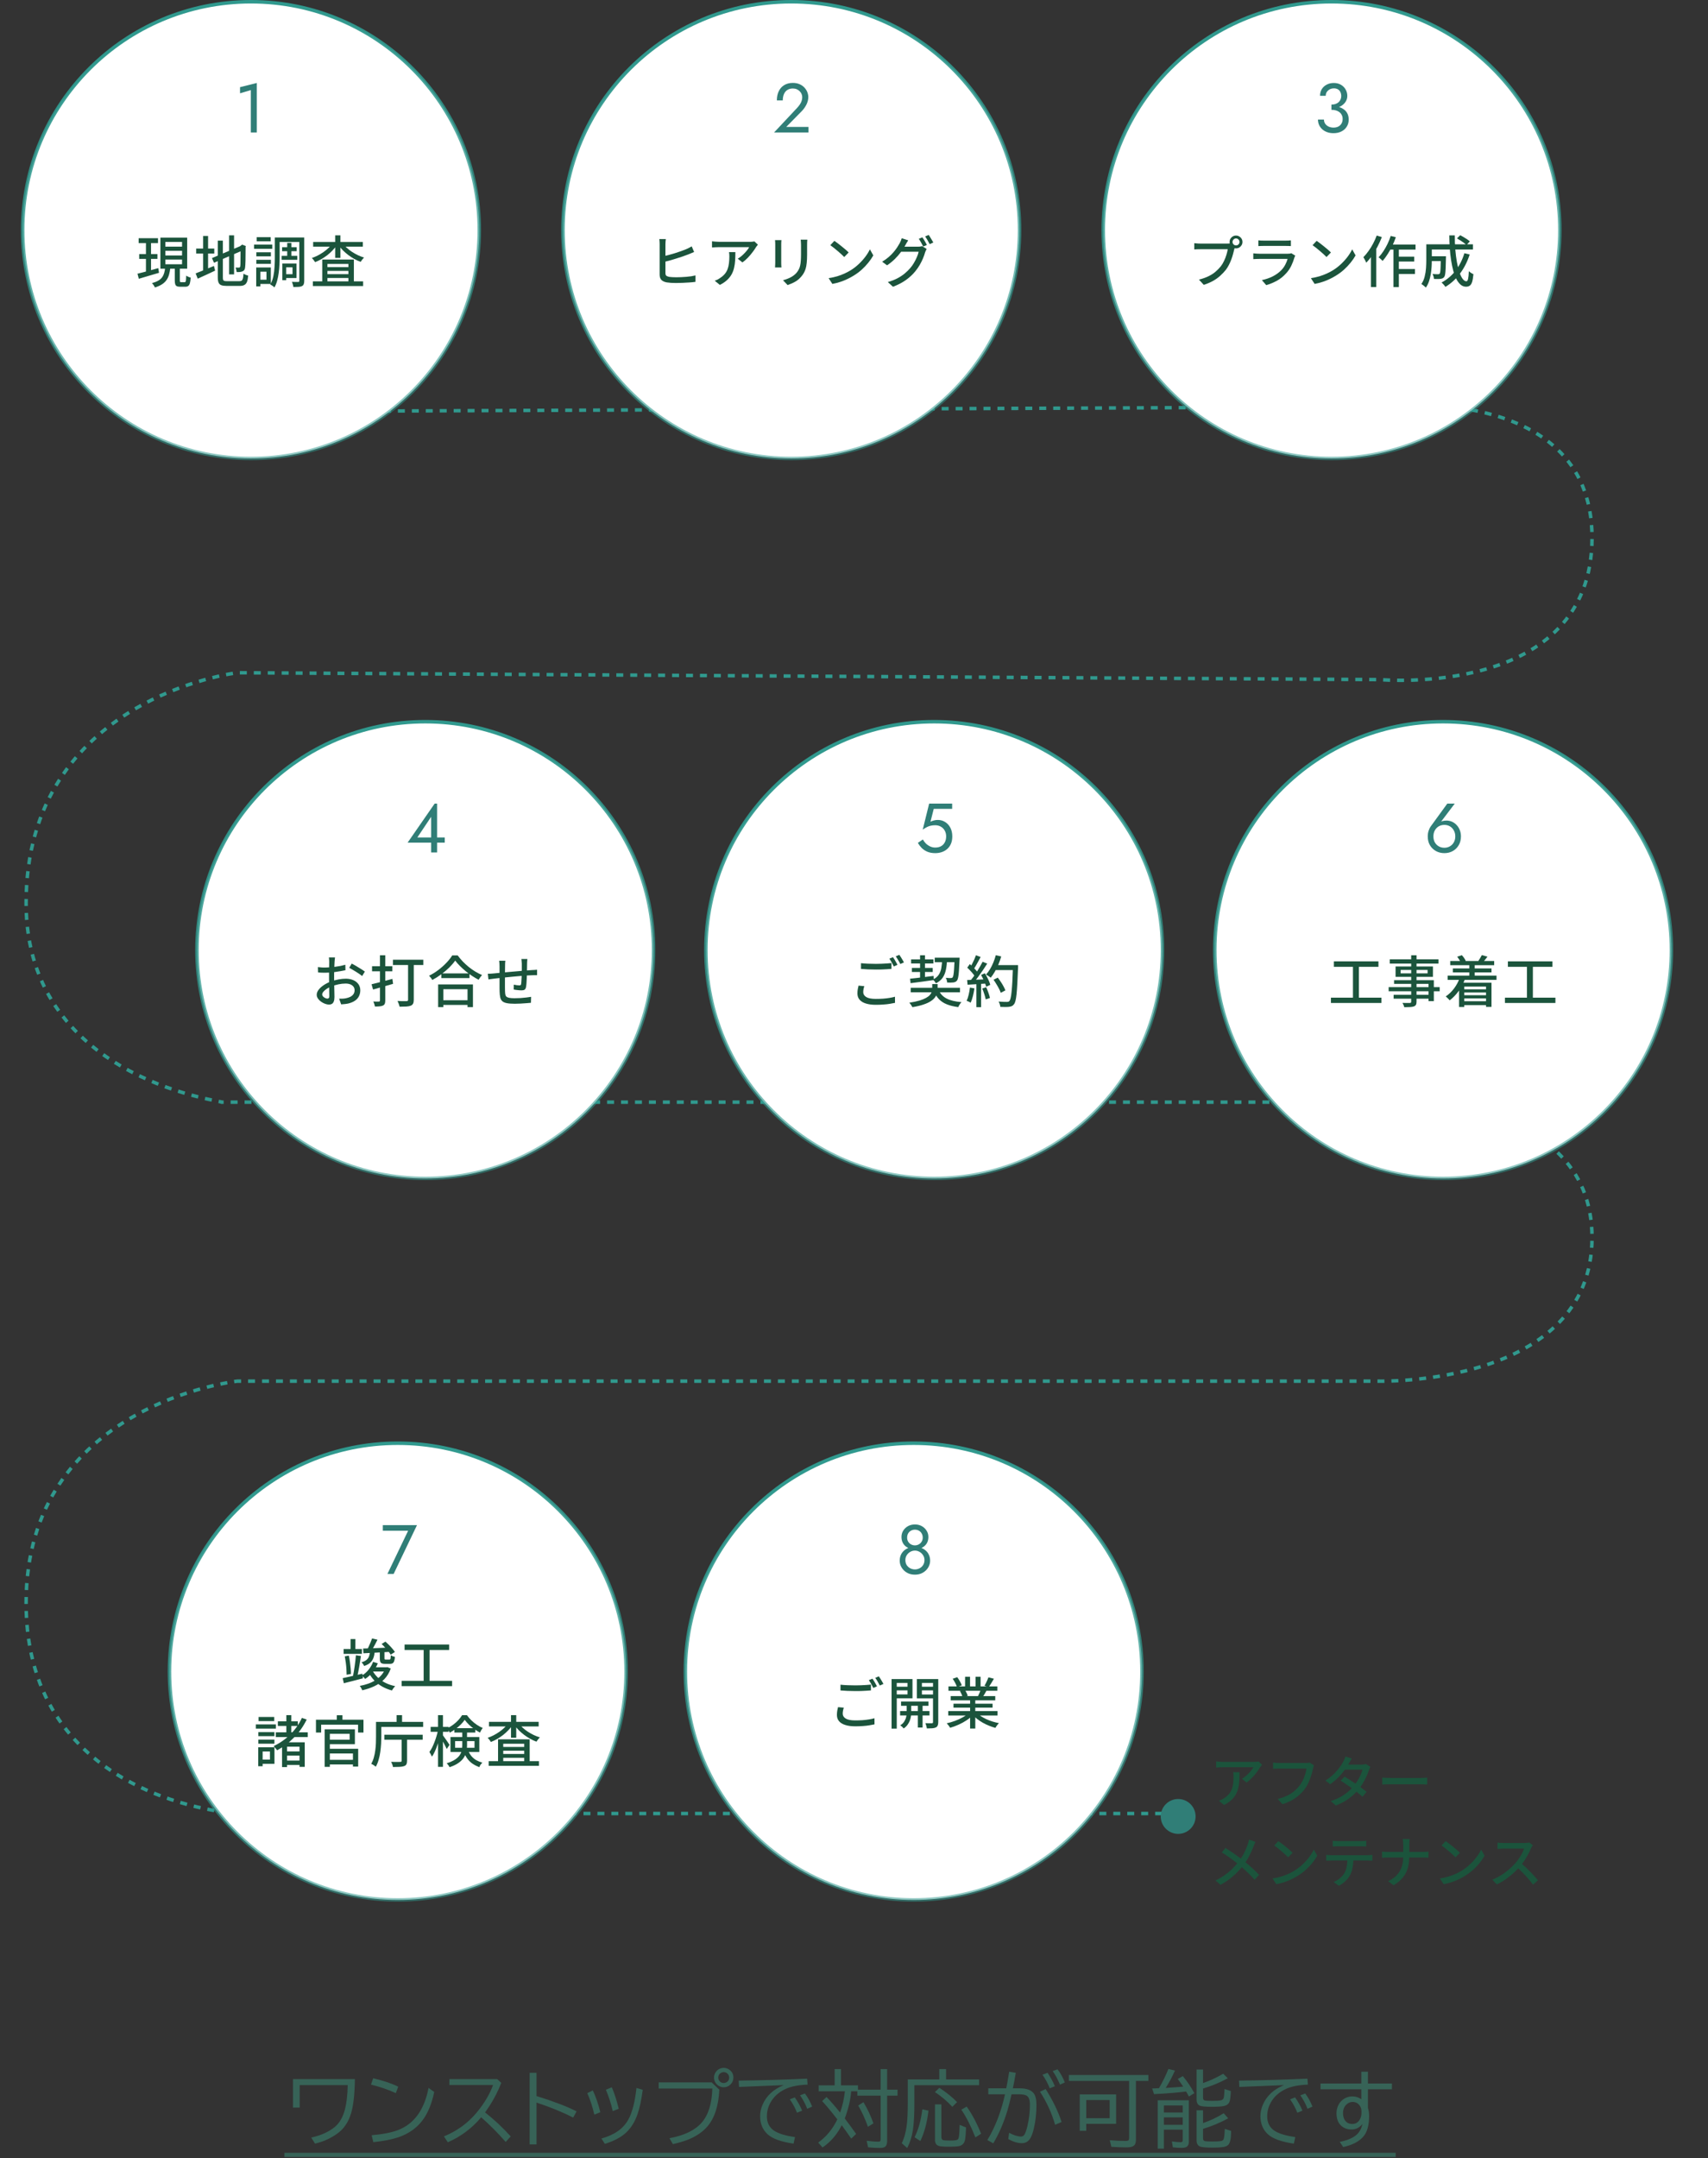
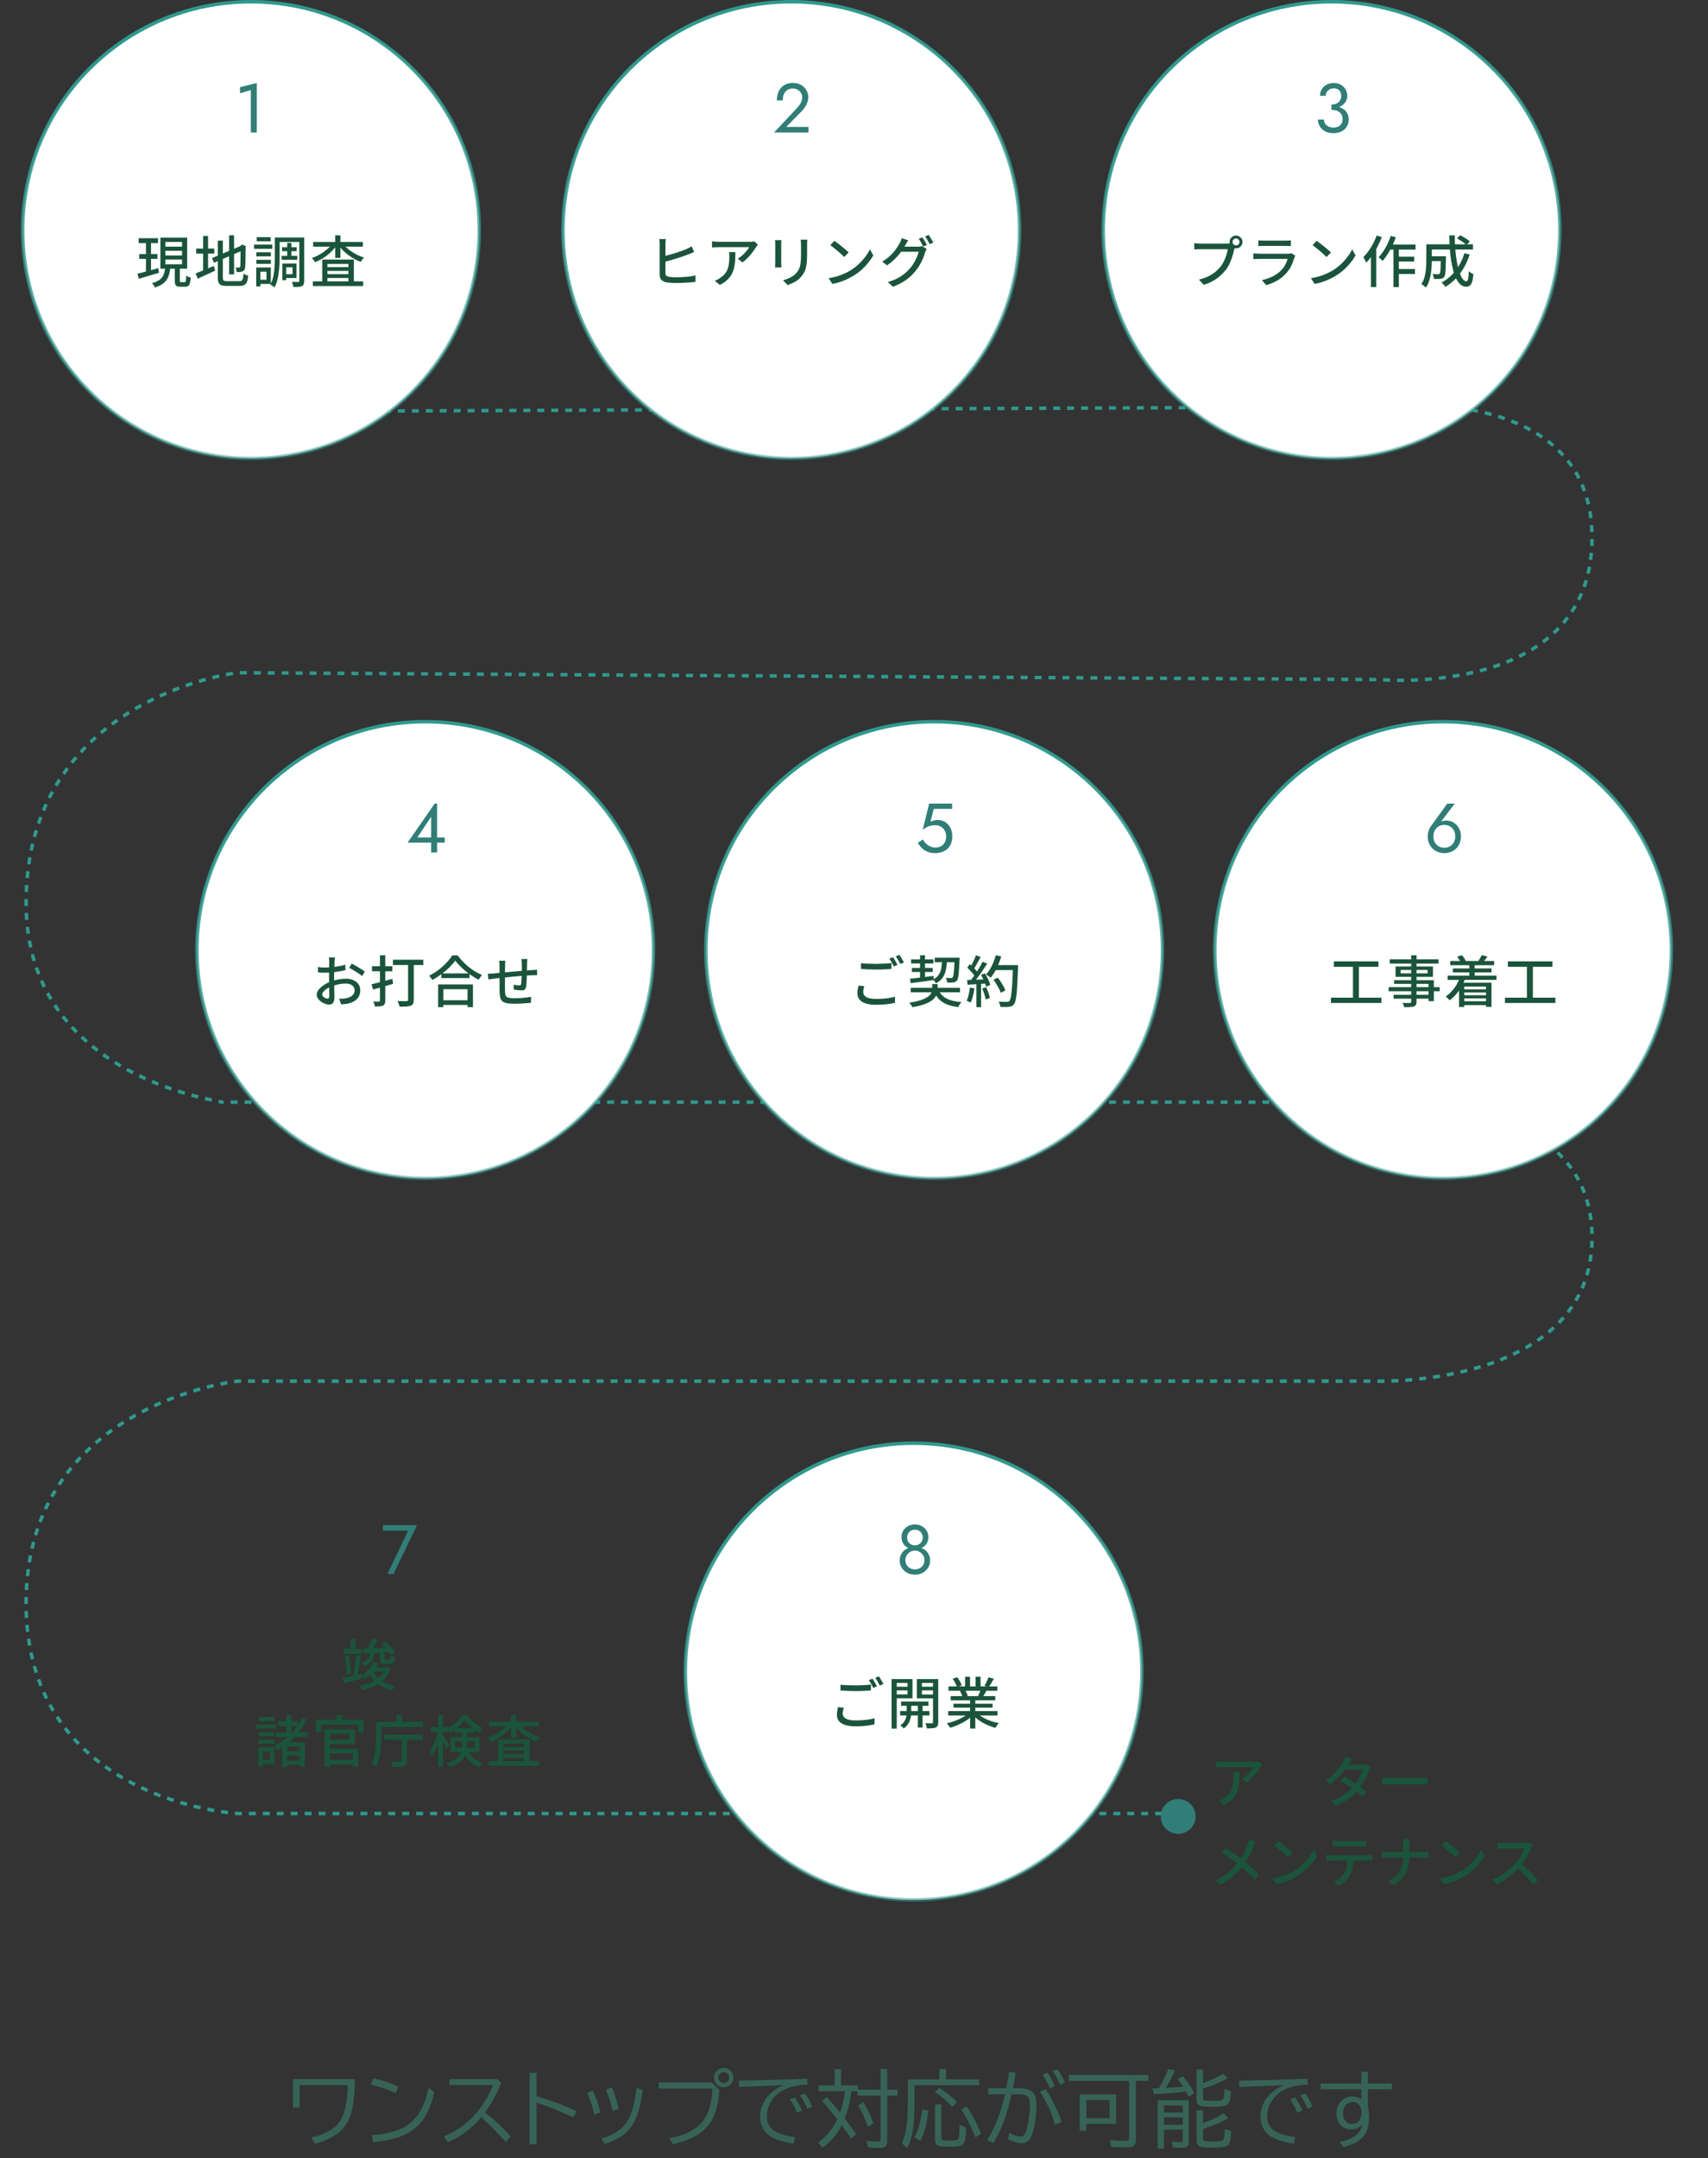
<svg xmlns="http://www.w3.org/2000/svg" width="490" height="619" viewBox="0 0 490 619" fill="none">
  <rect x="0" y="0" width="490" height="619" fill="#333333" stroke="none" />
  <path d="M78.15 118.028L392.837 116.709C392.837 116.709 456.731 107.958 456.731 154.216C456.731 200.473 395.896 194.929 395.896 194.929L68.107 192.957C68.107 192.957 7.489 200.076 7.488 259.039C7.488 311.271 68.107 316.131 63.304 316.131H395.896C395.896 316.131 456.731 312.386 456.731 354.971C456.731 397.555 395.896 396.152 395.896 396.152C395.896 396.152 147.837 396.152 68.107 396.152C68.107 396.152 7.488 402.703 7.488 459.794C7.488 516.885 68.107 520.161 68.107 520.161H335.997" stroke="#30998E" stroke-dasharray="2 2" />
  <path d="M439.729 529.233C439.617 529.393 439.377 529.793 439.265 530.065C438.705 531.377 437.761 533.185 436.641 534.625C438.289 536.033 440.225 538.097 441.217 539.313L439.809 540.561C438.753 539.121 437.153 537.361 435.569 535.889C433.857 537.713 431.697 539.425 429.409 540.497L428.113 539.137C430.705 538.145 433.105 536.225 434.689 534.449C435.777 533.233 436.849 531.473 437.233 530.225H431.361C430.737 530.225 429.873 530.305 429.617 530.321V528.513C429.937 528.561 430.865 528.625 431.361 528.625H437.297C437.889 528.625 438.417 528.561 438.689 528.465L439.729 529.233Z" fill="#1B543C" />
  <path d="M414.728 528.08C415.848 528.832 417.928 530.496 418.824 531.424L417.56 532.72C416.728 531.872 414.744 530.128 413.56 529.328L414.728 528.08ZM413.08 538.784C415.752 538.384 417.832 537.488 419.368 536.544C421.944 534.96 423.944 532.56 424.92 530.512L425.896 532.256C424.744 534.336 422.776 536.512 420.28 538.048C418.664 539.04 416.632 539.984 414.152 540.432L413.08 538.784Z" fill="#1B543C" />
  <path d="M402.568 529.216C402.568 528.704 402.504 527.904 402.392 527.488H404.408C404.344 527.904 404.296 528.736 404.296 529.216V531.184H408.264C408.888 531.184 409.512 531.152 409.8 531.104V532.832C409.512 532.8 408.808 532.784 408.248 532.784H404.296C404.232 536.16 403.128 538.768 399.8 540.736L398.232 539.568C401.304 538.144 402.488 535.808 402.568 532.784H398.136C397.496 532.784 396.888 532.8 396.488 532.848V531.088C396.872 531.136 397.496 531.184 398.104 531.184H402.568V529.216Z" fill="#1B543C" />
  <path d="M382.345 527.969C382.825 528.033 383.385 528.081 383.897 528.081H390.361C390.857 528.081 391.449 528.033 391.961 527.969V529.617C391.449 529.585 390.857 529.569 390.361 529.569H383.913C383.385 529.569 382.793 529.585 382.345 529.617V527.969ZM380.457 532.033C380.905 532.081 381.417 532.113 381.913 532.113H392.377C392.713 532.113 393.321 532.081 393.721 532.033V533.681C393.353 533.649 392.793 533.633 392.377 533.633H388.265C388.201 535.329 387.881 536.737 387.273 537.905C386.697 538.993 385.481 540.177 384.089 540.881L382.617 539.809C383.801 539.313 384.937 538.401 385.577 537.425C386.265 536.353 386.473 535.073 386.537 533.633H381.913C381.433 533.633 380.889 533.649 380.457 533.681V532.033Z" fill="#1B543C" />
  <path d="M366.728 528.08C367.848 528.832 369.928 530.496 370.824 531.424L369.56 532.72C368.728 531.872 366.744 530.128 365.56 529.328L366.728 528.08ZM365.08 538.784C367.752 538.384 369.832 537.488 371.368 536.544C373.944 534.96 375.944 532.56 376.92 530.512L377.896 532.256C376.744 534.336 374.776 536.512 372.28 538.048C370.664 539.04 368.632 539.984 366.152 540.432L365.08 538.784Z" fill="#1B543C" />
  <path d="M360.185 528.304C360.009 528.624 359.737 529.248 359.609 529.6C359.097 530.928 358.329 532.64 357.305 534.144C358.729 535.312 360.105 536.56 361.209 537.76L359.929 539.168C358.777 537.84 357.577 536.704 356.249 535.552C354.793 537.328 352.873 539.152 350.121 540.624L348.713 539.36C351.433 538.064 353.369 536.4 354.937 534.464C353.769 533.52 352.105 532.288 350.521 531.312L351.577 530.032C352.921 530.88 354.697 532.112 355.977 533.088C356.921 531.696 357.513 530.272 357.977 528.96C358.105 528.608 358.249 528.032 358.329 527.648L360.185 528.304Z" fill="#1B543C" />
  <path d="M396.553 509.864C397.081 509.896 398.073 509.96 398.937 509.96H407.641C408.409 509.96 409.033 509.896 409.433 509.864V511.848C409.081 511.832 408.345 511.768 407.641 511.768H398.937C398.057 511.768 397.097 511.8 396.553 511.848V509.864Z" fill="#1B543C" />
  <path d="M387.8 504.392C387.48 504.872 387.144 505.496 386.968 505.816C386.904 505.928 386.856 506.024 386.792 506.136H390.648C391.096 506.136 391.544 506.072 391.848 505.96L393.144 506.76C393 507.032 392.824 507.432 392.712 507.752C392.264 509.144 391.432 510.952 390.264 512.584C390.936 513.064 391.56 513.544 392.056 513.944L390.872 515.352C390.424 514.936 389.816 514.44 389.16 513.912C387.736 515.464 385.832 516.872 383.224 517.864L381.768 516.584C384.504 515.752 386.44 514.36 387.816 512.904C386.712 512.104 385.56 511.32 384.632 510.728L385.736 509.592C386.696 510.152 387.816 510.872 388.888 511.608C389.832 510.312 390.584 508.744 390.888 507.576H385.832C384.776 509.032 383.32 510.584 381.608 511.768L380.248 510.712C383.016 509 384.6 506.68 385.368 505.256C385.56 504.92 385.848 504.28 385.976 503.816L387.8 504.392Z" fill="#1B543C" />
-   <path d="M376.969 506.36C376.841 506.616 376.761 506.968 376.681 507.288C376.329 508.92 375.593 511.464 374.297 513.16C372.841 515.064 370.841 516.584 367.929 517.496L366.553 515.992C369.689 515.224 371.497 513.864 372.809 512.184C373.913 510.792 374.601 508.744 374.809 507.272H366.953C366.265 507.272 365.625 507.304 365.225 507.336V505.544C365.673 505.608 366.425 505.672 366.953 505.672H374.713C374.985 505.672 375.385 505.656 375.737 505.56L376.969 506.36Z" fill="#1B543C" />
  <path d="M362.072 506.184C361.928 506.36 361.672 506.664 361.544 506.856C360.856 508.024 359.336 510.056 357.624 511.272L356.296 510.2C357.704 509.384 359.096 507.8 359.56 506.888H350.792C350.152 506.888 349.592 506.936 348.904 506.984V505.208C349.496 505.288 350.152 505.352 350.792 505.352H359.736C360.088 505.352 360.808 505.304 361.064 505.24L362.072 506.184ZM355.608 508.312C355.608 512.488 355.368 515.56 351.16 517.72L349.688 516.52C350.152 516.36 350.712 516.104 351.224 515.736C353.512 514.264 353.88 512.248 353.88 509.592C353.88 509.16 353.864 508.776 353.784 508.312H355.608Z" fill="#1B543C" />
  <circle cx="72" cy="66" r="65.5" fill="white" stroke="url(#paint0_linear_411_901)" />
  <path d="M68.861 26.76V25L73.661 23.8V38H71.961V25.84L68.861 26.76Z" fill="#307E77" />
  <path d="M89.759 80.696H104.175V82.04H89.759V80.696ZM93.167 76.616H100.735V77.704H93.167V76.616ZM93.167 78.632H100.735V79.736H93.167V78.632ZM92.447 74.44H101.519V81.416H99.951V75.704H93.935V81.48H92.447V74.44ZM89.839 69.416H104.095V70.744H89.839V69.416ZM96.159 67.496H97.663V73.976H96.159V67.496ZM95.375 69.832L96.623 70.328C96.271 70.84 95.86 71.341 95.391 71.832C94.922 72.323 94.415 72.781 93.871 73.208C93.327 73.624 92.762 74.003 92.175 74.344C91.588 74.675 90.996 74.957 90.399 75.192C90.292 75.011 90.148 74.803 89.967 74.568C89.786 74.333 89.615 74.147 89.455 74.008C90.02 73.816 90.586 73.576 91.151 73.288C91.727 72.989 92.276 72.659 92.799 72.296C93.332 71.923 93.818 71.528 94.255 71.112C94.703 70.696 95.076 70.269 95.375 69.832ZM98.383 69.864C98.692 70.291 99.071 70.707 99.519 71.112C99.967 71.517 100.458 71.896 100.991 72.248C101.524 72.589 102.084 72.904 102.671 73.192C103.268 73.469 103.86 73.699 104.447 73.88C104.34 73.976 104.223 74.099 104.095 74.248C103.978 74.387 103.86 74.536 103.743 74.696C103.636 74.845 103.546 74.984 103.471 75.112C102.863 74.888 102.26 74.611 101.663 74.28C101.066 73.949 100.49 73.576 99.935 73.16C99.391 72.744 98.879 72.301 98.399 71.832C97.93 71.352 97.519 70.856 97.167 70.344L98.383 69.864Z" fill="#1B543C" />
  <path d="M80.927 70.904H85.119V72.056H80.927V70.904ZM80.799 73.384H85.295V74.52H80.799V73.384ZM82.399 69.672H83.599V74.056H82.399V69.672ZM79.599 68.12H86.431V69.416H79.599V68.12ZM81.583 75.576H85.055V79.752H81.583V78.648H83.919V76.68H81.583V75.576ZM80.991 75.576H82.095V80.36H80.991V75.576ZM85.871 68.12H87.279V80.552C87.279 80.957 87.231 81.277 87.135 81.512C87.05 81.747 86.884 81.928 86.639 82.056C86.394 82.184 86.068 82.259 85.663 82.28C85.268 82.312 84.772 82.328 84.175 82.328C84.154 82.2 84.122 82.045 84.079 81.864C84.036 81.683 83.983 81.501 83.919 81.32C83.866 81.139 83.807 80.979 83.743 80.84C84.127 80.861 84.495 80.872 84.847 80.872C85.21 80.872 85.45 80.872 85.567 80.872C85.684 80.861 85.764 80.835 85.807 80.792C85.85 80.749 85.871 80.669 85.871 80.552V68.12ZM78.847 68.12H80.223V73.976C80.223 74.605 80.202 75.288 80.159 76.024C80.127 76.76 80.058 77.512 79.951 78.28C79.855 79.037 79.711 79.773 79.519 80.488C79.327 81.203 79.066 81.853 78.735 82.44C78.66 82.355 78.548 82.253 78.399 82.136C78.26 82.029 78.111 81.928 77.951 81.832C77.791 81.736 77.658 81.661 77.551 81.608C77.956 80.883 78.25 80.077 78.431 79.192C78.612 78.307 78.724 77.411 78.767 76.504C78.82 75.597 78.847 74.755 78.847 73.976V68.12ZM73.535 72.36H77.711V73.528H73.535V72.36ZM73.631 68.024H77.663V69.208H73.631V68.024ZM73.535 74.52H77.711V75.688H73.535V74.52ZM72.879 70.152H78.111V71.368H72.879V70.152ZM74.223 76.712H77.695V81.448H74.223V80.232H76.447V77.928H74.223V76.712ZM73.503 76.712H74.703V82.152H73.503V76.712Z" fill="#1B543C" />
  <path d="M65.727 67.496H67.151V78.696H65.727V67.496ZM60.815 74.024L69.295 70.44L69.855 71.72L61.391 75.368L60.815 74.024ZM62.479 69.016H63.935V79.576C63.935 79.875 63.962 80.104 64.015 80.264C64.068 80.413 64.18 80.515 64.351 80.568C64.532 80.621 64.794 80.648 65.135 80.648C65.231 80.648 65.396 80.648 65.631 80.648C65.866 80.648 66.127 80.648 66.415 80.648C66.714 80.648 67.012 80.648 67.311 80.648C67.61 80.648 67.882 80.648 68.127 80.648C68.372 80.648 68.554 80.648 68.671 80.648C68.97 80.648 69.194 80.589 69.343 80.472C69.503 80.355 69.62 80.141 69.695 79.832C69.77 79.523 69.823 79.075 69.855 78.488C70.026 78.605 70.239 78.717 70.495 78.824C70.762 78.931 70.996 79.005 71.199 79.048C71.135 79.795 71.023 80.381 70.863 80.808C70.703 81.235 70.458 81.539 70.127 81.72C69.807 81.912 69.354 82.008 68.767 82.008C68.671 82.008 68.495 82.008 68.239 82.008C67.994 82.008 67.706 82.008 67.375 82.008C67.055 82.008 66.73 82.008 66.399 82.008C66.079 82.008 65.796 82.008 65.551 82.008C65.306 82.008 65.135 82.008 65.039 82.008C64.388 82.008 63.871 81.939 63.487 81.8C63.114 81.661 62.852 81.411 62.703 81.048C62.554 80.696 62.479 80.2 62.479 79.56V69.016ZM69.007 70.616H68.879L69.183 70.376L69.455 70.168L70.527 70.568L70.463 70.824C70.463 71.581 70.458 72.285 70.447 72.936C70.447 73.576 70.442 74.152 70.431 74.664C70.42 75.165 70.404 75.592 70.383 75.944C70.372 76.285 70.351 76.536 70.319 76.696C70.287 77.037 70.196 77.299 70.047 77.48C69.908 77.661 69.716 77.789 69.471 77.864C69.258 77.949 69.002 78.003 68.703 78.024C68.404 78.035 68.138 78.04 67.903 78.04C67.882 77.837 67.839 77.613 67.775 77.368C67.711 77.112 67.642 76.904 67.567 76.744C67.727 76.755 67.903 76.76 68.095 76.76C68.287 76.76 68.42 76.76 68.495 76.76C68.612 76.76 68.703 76.739 68.767 76.696C68.842 76.643 68.895 76.536 68.927 76.376C68.948 76.28 68.964 76.083 68.975 75.784C68.986 75.485 68.991 75.096 68.991 74.616C69.002 74.125 69.007 73.544 69.007 72.872C69.007 72.2 69.007 71.448 69.007 70.616ZM56.287 71.288H61.471V72.712H56.287V71.288ZM58.271 67.688H59.695V78.184H58.271V67.688ZM56.127 78.408C56.554 78.248 57.05 78.056 57.615 77.832C58.191 77.597 58.799 77.347 59.439 77.08C60.09 76.813 60.735 76.547 61.375 76.28L61.711 77.624C60.858 78.029 59.994 78.435 59.119 78.84C58.244 79.245 57.444 79.608 56.719 79.928L56.127 78.408Z" fill="#1B543C" />
  <path d="M39.776 68.328H45.328V69.72H39.776V68.328ZM39.935 72.872H45.167V74.264H39.935V72.872ZM39.44 78.504C39.941 78.386 40.517 78.243 41.167 78.072C41.818 77.901 42.506 77.715 43.231 77.512C43.968 77.309 44.693 77.106 45.407 76.904L45.615 78.248C44.613 78.546 43.599 78.845 42.575 79.144C41.551 79.442 40.634 79.715 39.824 79.96L39.44 78.504ZM47.44 71.928V73.272H52.224V71.928H47.44ZM47.44 74.44V75.8H52.224V74.44H47.44ZM47.44 69.4V70.744H52.224V69.4H47.44ZM46.016 68.152H53.696V77.064H46.016V68.152ZM50.144 76.472H51.599V80.456C51.599 80.669 51.621 80.802 51.663 80.856C51.717 80.909 51.829 80.936 51.999 80.936C52.042 80.936 52.127 80.936 52.255 80.936C52.394 80.936 52.533 80.936 52.672 80.936C52.821 80.936 52.928 80.936 52.992 80.936C53.098 80.936 53.178 80.893 53.231 80.808C53.295 80.722 53.338 80.546 53.359 80.28C53.392 80.013 53.413 79.608 53.423 79.064C53.53 79.138 53.658 79.213 53.807 79.288C53.957 79.362 54.111 79.432 54.272 79.496C54.431 79.549 54.575 79.592 54.703 79.624C54.661 80.317 54.586 80.85 54.48 81.224C54.373 81.608 54.213 81.874 53.999 82.024C53.786 82.173 53.504 82.248 53.151 82.248C53.087 82.248 52.992 82.248 52.864 82.248C52.736 82.248 52.597 82.248 52.447 82.248C52.298 82.248 52.16 82.248 52.032 82.248C51.904 82.248 51.807 82.248 51.743 82.248C51.306 82.248 50.97 82.195 50.736 82.088C50.511 81.981 50.357 81.794 50.272 81.528C50.186 81.272 50.144 80.915 50.144 80.456V76.472ZM47.376 76.808H48.864C48.789 77.49 48.672 78.12 48.511 78.696C48.362 79.272 48.127 79.794 47.807 80.264C47.498 80.733 47.072 81.149 46.528 81.512C45.983 81.874 45.29 82.189 44.447 82.456C44.394 82.328 44.319 82.184 44.223 82.024C44.138 81.874 44.037 81.725 43.919 81.576C43.813 81.427 43.706 81.304 43.599 81.208C44.346 81.005 44.954 80.765 45.423 80.488C45.893 80.21 46.255 79.891 46.511 79.528C46.778 79.154 46.975 78.744 47.103 78.296C47.231 77.837 47.322 77.341 47.376 76.808ZM41.871 68.888H43.328V78.296L41.871 78.536V68.888Z" fill="#1B543C" />
  <circle cx="227" cy="66" r="65.5" fill="white" stroke="url(#paint1_linear_411_901)" />
  <path d="M222.068 38L228.688 30.94C228.995 30.607 229.255 30.28 229.468 29.96C229.695 29.627 229.862 29.293 229.968 28.96C230.088 28.613 230.148 28.253 230.148 27.88C230.148 27.573 230.088 27.273 229.968 26.98C229.848 26.686 229.668 26.42 229.428 26.18C229.202 25.94 228.922 25.747 228.588 25.6C228.255 25.453 227.875 25.38 227.448 25.38C226.848 25.38 226.328 25.52 225.888 25.8C225.462 26.067 225.135 26.46 224.908 26.98C224.682 27.486 224.568 28.093 224.568 28.8H222.868C222.868 27.8 223.048 26.927 223.408 26.18C223.768 25.42 224.288 24.833 224.968 24.42C225.662 23.993 226.488 23.78 227.448 23.78C228.222 23.78 228.888 23.913 229.448 24.18C230.008 24.433 230.468 24.767 230.828 25.18C231.188 25.58 231.455 26.013 231.628 26.48C231.802 26.947 231.888 27.393 231.888 27.82C231.888 28.54 231.715 29.253 231.368 29.96C231.022 30.666 230.575 31.3 230.028 31.86L225.568 36.4H231.948V38H222.068Z" fill="#307E77" />
  <path d="M264.616 68.072C264.755 68.253 264.904 68.477 265.064 68.744C265.224 69.01 265.379 69.277 265.528 69.544C265.677 69.811 265.805 70.05 265.912 70.264L264.856 70.712C264.696 70.392 264.499 70.019 264.264 69.592C264.029 69.165 263.805 68.802 263.592 68.504L264.616 68.072ZM266.424 67.384C266.573 67.587 266.728 67.821 266.888 68.088C267.059 68.355 267.219 68.621 267.368 68.888C267.528 69.144 267.656 69.368 267.752 69.56L266.712 70.024C266.541 69.683 266.333 69.304 266.088 68.888C265.853 68.472 265.624 68.115 265.4 67.816L266.424 67.384ZM265.848 71.4C265.763 71.528 265.683 71.683 265.608 71.864C265.533 72.045 265.464 72.216 265.4 72.376C265.261 72.888 265.064 73.453 264.808 74.072C264.552 74.691 264.237 75.325 263.864 75.976C263.491 76.616 263.064 77.229 262.584 77.816C261.848 78.722 260.968 79.544 259.944 80.28C258.931 81.016 257.677 81.672 256.184 82.248L254.696 80.904C255.731 80.605 256.637 80.253 257.416 79.848C258.205 79.432 258.899 78.978 259.496 78.488C260.104 77.987 260.643 77.464 261.112 76.92C261.517 76.461 261.88 75.954 262.2 75.4C262.531 74.835 262.813 74.275 263.048 73.72C263.293 73.154 263.459 72.648 263.544 72.2H257.848L258.456 70.76C258.595 70.76 258.829 70.76 259.16 70.76C259.501 70.76 259.885 70.76 260.312 70.76C260.749 70.76 261.176 70.76 261.592 70.76C262.019 70.76 262.387 70.76 262.696 70.76C263.016 70.76 263.229 70.76 263.336 70.76C263.56 70.76 263.779 70.749 263.992 70.728C264.205 70.696 264.387 70.653 264.536 70.6L265.848 71.4ZM260.552 68.936C260.392 69.171 260.232 69.427 260.072 69.704C259.923 69.981 259.805 70.195 259.72 70.344C259.389 70.963 258.968 71.613 258.456 72.296C257.955 72.978 257.373 73.645 256.712 74.296C256.051 74.947 255.309 75.549 254.488 76.104L253.08 75.064C253.773 74.648 254.392 74.205 254.936 73.736C255.48 73.266 255.949 72.797 256.344 72.328C256.749 71.848 257.096 71.389 257.384 70.952C257.672 70.514 257.912 70.12 258.104 69.768C258.2 69.608 258.307 69.384 258.424 69.096C258.541 68.808 258.632 68.552 258.696 68.328L260.552 68.936Z" fill="#1B543C" />
  <path d="M239.369 69.08C239.657 69.272 239.987 69.512 240.361 69.8C240.734 70.077 241.113 70.376 241.497 70.696C241.891 71.016 242.265 71.325 242.617 71.624C242.969 71.922 243.251 72.189 243.465 72.424L242.201 73.72C241.998 73.506 241.731 73.25 241.401 72.952C241.07 72.642 240.713 72.328 240.329 72.008C239.955 71.677 239.582 71.368 239.209 71.08C238.835 70.781 238.499 70.53 238.201 70.328L239.369 69.08ZM237.721 79.784C238.617 79.645 239.443 79.464 240.201 79.24C240.958 79.005 241.651 78.744 242.281 78.456C242.921 78.157 243.497 77.853 244.009 77.544C244.862 77.021 245.646 76.418 246.361 75.736C247.086 75.053 247.721 74.349 248.265 73.624C248.809 72.898 249.241 72.194 249.561 71.512L250.537 73.256C250.153 73.949 249.678 74.642 249.113 75.336C248.558 76.029 247.929 76.696 247.225 77.336C246.521 77.965 245.753 78.536 244.921 79.048C244.387 79.378 243.801 79.698 243.161 80.008C242.531 80.317 241.849 80.594 241.113 80.84C240.387 81.085 239.614 81.282 238.793 81.432L237.721 79.784Z" fill="#1B543C" />
  <path d="M231.608 68.744C231.597 68.946 231.581 69.17 231.56 69.416C231.549 69.661 231.544 69.928 231.544 70.216C231.544 70.461 231.544 70.765 231.544 71.128C231.544 71.48 231.544 71.837 231.544 72.2C231.544 72.552 231.544 72.84 231.544 73.064C231.544 73.97 231.506 74.754 231.432 75.416C231.368 76.077 231.261 76.648 231.112 77.128C230.962 77.597 230.776 78.018 230.552 78.392C230.338 78.754 230.082 79.101 229.784 79.432C229.442 79.837 229.048 80.194 228.6 80.504C228.152 80.802 227.698 81.053 227.24 81.256C226.781 81.458 226.354 81.629 225.96 81.768L224.632 80.376C225.389 80.184 226.093 79.922 226.744 79.592C227.405 79.261 227.981 78.829 228.472 78.296C228.749 77.965 228.973 77.634 229.144 77.304C229.325 76.973 229.458 76.605 229.544 76.2C229.64 75.794 229.704 75.33 229.736 74.808C229.778 74.285 229.8 73.672 229.8 72.968C229.8 72.733 229.8 72.44 229.8 72.088C229.8 71.736 229.8 71.389 229.8 71.048C229.8 70.706 229.8 70.429 229.8 70.216C229.8 69.928 229.789 69.661 229.768 69.416C229.746 69.17 229.725 68.946 229.704 68.744H231.608ZM224.184 68.872C224.173 69.032 224.157 69.213 224.136 69.416C224.125 69.618 224.12 69.832 224.12 70.056C224.12 70.152 224.12 70.333 224.12 70.6C224.12 70.856 224.12 71.165 224.12 71.528C224.12 71.89 224.12 72.269 224.12 72.664C224.12 73.058 224.12 73.442 224.12 73.816C224.12 74.189 224.12 74.52 224.12 74.808C224.12 75.085 224.12 75.288 224.12 75.416C224.12 75.618 224.125 75.848 224.136 76.104C224.157 76.349 224.173 76.552 224.184 76.712H222.344C222.354 76.584 222.365 76.397 222.376 76.152C222.397 75.896 222.408 75.65 222.408 75.416C222.408 75.288 222.408 75.08 222.408 74.792C222.408 74.504 222.408 74.178 222.408 73.816C222.408 73.442 222.408 73.058 222.408 72.664C222.408 72.258 222.408 71.88 222.408 71.528C222.408 71.165 222.408 70.856 222.408 70.6C222.408 70.333 222.408 70.152 222.408 70.056C222.408 69.906 222.402 69.714 222.392 69.48C222.381 69.234 222.365 69.032 222.344 68.872H224.184Z" fill="#1B543C" />
  <path d="M217.432 70.184C217.357 70.269 217.266 70.381 217.16 70.52C217.064 70.648 216.978 70.76 216.904 70.856C216.68 71.251 216.365 71.715 215.96 72.248C215.565 72.781 215.112 73.32 214.6 73.864C214.098 74.397 213.56 74.867 212.984 75.272L211.656 74.2C212.008 73.997 212.349 73.757 212.68 73.48C213.021 73.192 213.336 72.893 213.624 72.584C213.922 72.275 214.184 71.976 214.408 71.688C214.632 71.389 214.802 71.123 214.92 70.888C214.77 70.888 214.514 70.888 214.152 70.888C213.8 70.888 213.373 70.888 212.872 70.888C212.381 70.888 211.853 70.888 211.288 70.888C210.733 70.888 210.178 70.888 209.624 70.888C209.069 70.888 208.552 70.888 208.072 70.888C207.592 70.888 207.181 70.888 206.84 70.888C206.498 70.888 206.269 70.888 206.152 70.888C205.832 70.888 205.522 70.899 205.224 70.92C204.925 70.931 204.605 70.952 204.264 70.984V69.208C204.562 69.24 204.872 69.272 205.192 69.304C205.512 69.336 205.832 69.352 206.152 69.352C206.269 69.352 206.504 69.352 206.856 69.352C207.208 69.352 207.629 69.352 208.12 69.352C208.621 69.352 209.16 69.352 209.736 69.352C210.312 69.352 210.888 69.352 211.464 69.352C212.04 69.352 212.578 69.352 213.08 69.352C213.581 69.352 214.008 69.352 214.36 69.352C214.712 69.352 214.957 69.352 215.096 69.352C215.213 69.352 215.357 69.352 215.528 69.352C215.709 69.341 215.88 69.325 216.04 69.304C216.21 69.283 216.338 69.261 216.424 69.24L217.432 70.184ZM210.968 72.312C210.968 73.144 210.946 73.933 210.904 74.68C210.861 75.427 210.76 76.136 210.6 76.808C210.45 77.469 210.216 78.093 209.896 78.68C209.576 79.256 209.144 79.8 208.6 80.312C208.056 80.824 207.362 81.293 206.52 81.72L205.048 80.52C205.282 80.445 205.533 80.344 205.8 80.216C206.077 80.077 206.338 79.917 206.584 79.736C207.16 79.363 207.624 78.957 207.976 78.52C208.328 78.083 208.589 77.613 208.76 77.112C208.941 76.6 209.064 76.051 209.128 75.464C209.202 74.877 209.24 74.253 209.24 73.592C209.24 73.379 209.234 73.171 209.224 72.968C209.213 72.765 209.186 72.547 209.144 72.312H210.968Z" fill="#1B543C" />
  <path d="M191.017 68.568C190.985 68.77 190.958 69.01 190.937 69.288C190.915 69.555 190.905 69.8 190.905 70.024C190.905 70.173 190.905 70.451 190.905 70.856C190.905 71.261 190.905 71.746 190.905 72.312C190.905 72.867 190.905 73.453 190.905 74.072C190.905 74.68 190.905 75.272 190.905 75.848C190.905 76.413 190.905 76.915 190.905 77.352C190.905 77.789 190.905 78.109 190.905 78.312C190.905 78.685 190.99 78.947 191.161 79.096C191.342 79.234 191.619 79.341 191.993 79.416C192.238 79.448 192.537 79.475 192.889 79.496C193.251 79.517 193.619 79.528 193.993 79.528C194.409 79.528 194.867 79.517 195.369 79.496C195.87 79.475 196.377 79.442 196.889 79.4C197.401 79.357 197.881 79.304 198.329 79.24C198.787 79.165 199.182 79.085 199.513 79V80.84C199.033 80.915 198.467 80.973 197.817 81.016C197.166 81.069 196.499 81.106 195.817 81.128C195.134 81.16 194.494 81.176 193.897 81.176C193.406 81.176 192.931 81.16 192.473 81.128C192.014 81.096 191.619 81.053 191.289 81C190.638 80.882 190.131 80.653 189.769 80.312C189.417 79.96 189.241 79.448 189.241 78.776C189.241 78.499 189.241 78.115 189.241 77.624C189.241 77.133 189.241 76.584 189.241 75.976C189.241 75.368 189.241 74.749 189.241 74.12C189.241 73.49 189.241 72.893 189.241 72.328C189.241 71.763 189.241 71.277 189.241 70.872C189.241 70.456 189.241 70.173 189.241 70.024C189.241 69.864 189.235 69.698 189.225 69.528C189.225 69.347 189.214 69.171 189.193 69C189.182 68.819 189.166 68.674 189.145 68.568H191.017ZM190.169 73.544C190.67 73.437 191.214 73.304 191.801 73.144C192.387 72.984 192.985 72.813 193.593 72.632C194.211 72.44 194.803 72.243 195.369 72.04C195.934 71.837 196.435 71.645 196.873 71.464C197.139 71.347 197.401 71.224 197.657 71.096C197.913 70.968 198.174 70.824 198.441 70.664L199.129 72.28C198.862 72.386 198.579 72.504 198.281 72.632C197.982 72.76 197.71 72.872 197.465 72.968C196.974 73.16 196.419 73.362 195.801 73.576C195.182 73.778 194.537 73.987 193.865 74.2C193.203 74.403 192.553 74.594 191.913 74.776C191.273 74.947 190.697 75.091 190.185 75.208L190.169 73.544Z" fill="#1B543C" />
  <circle cx="382" cy="66" r="65.5" fill="white" stroke="url(#paint2_linear_411_901)" />
  <path d="M381.964 31.1V30C382.417 30 382.817 29.94 383.164 29.82C383.51 29.686 383.804 29.513 384.044 29.3C384.284 29.073 384.464 28.813 384.584 28.52C384.717 28.227 384.784 27.913 384.784 27.58C384.784 27.14 384.704 26.753 384.544 26.42C384.384 26.073 384.144 25.806 383.824 25.62C383.517 25.433 383.13 25.34 382.664 25.34C382.01 25.34 381.457 25.547 381.004 25.96C380.55 26.36 380.324 26.866 380.324 27.48H378.704C378.704 26.747 378.87 26.107 379.204 25.56C379.55 25.013 380.017 24.587 380.604 24.28C381.204 23.96 381.884 23.8 382.644 23.8C383.444 23.8 384.13 23.973 384.704 24.32C385.29 24.666 385.737 25.12 386.044 25.68C386.364 26.24 386.524 26.853 386.524 27.52C386.524 28.173 386.33 28.773 385.944 29.32C385.557 29.866 385.024 30.3 384.344 30.62C383.664 30.94 382.87 31.1 381.964 31.1ZM382.564 38.2C381.884 38.2 381.27 38.1 380.724 37.9C380.177 37.7 379.71 37.426 379.324 37.08C378.937 36.72 378.637 36.306 378.424 35.84C378.21 35.36 378.104 34.846 378.104 34.3H379.824C379.824 34.74 379.937 35.133 380.164 35.48C380.404 35.827 380.73 36.1 381.144 36.3C381.557 36.5 382.03 36.6 382.564 36.6C383.097 36.6 383.557 36.5 383.944 36.3C384.344 36.087 384.65 35.793 384.864 35.42C385.077 35.047 385.184 34.606 385.184 34.1C385.184 33.673 385.097 33.3 384.924 32.98C384.764 32.647 384.537 32.373 384.244 32.16C383.95 31.933 383.61 31.767 383.224 31.66C382.837 31.553 382.417 31.5 381.964 31.5V30.4C382.644 30.4 383.277 30.473 383.864 30.62C384.464 30.767 384.99 31 385.444 31.32C385.91 31.627 386.27 32.026 386.524 32.52C386.79 33.013 386.924 33.606 386.924 34.3C386.924 35.087 386.73 35.773 386.344 36.36C385.97 36.947 385.457 37.4 384.804 37.72C384.15 38.04 383.404 38.2 382.564 38.2Z" fill="#307E77" />
  <path d="M410.095 73.496H413.935V74.888H410.095V73.496ZM413.359 73.496H414.831C414.831 73.496 414.831 73.533 414.831 73.608C414.831 73.683 414.826 73.768 414.815 73.864C414.815 73.96 414.815 74.04 414.815 74.104C414.794 75.266 414.767 76.216 414.735 76.952C414.703 77.688 414.655 78.253 414.591 78.648C414.527 79.032 414.437 79.299 414.319 79.448C414.181 79.618 414.031 79.741 413.871 79.816C413.711 79.891 413.514 79.944 413.279 79.976C413.077 80.008 412.805 80.024 412.463 80.024C412.122 80.024 411.759 80.019 411.375 80.008C411.365 79.784 411.322 79.538 411.247 79.272C411.173 79.005 411.077 78.776 410.959 78.584C411.29 78.616 411.599 78.637 411.887 78.648C412.175 78.659 412.389 78.664 412.527 78.664C412.634 78.664 412.725 78.653 412.799 78.632C412.885 78.6 412.959 78.552 413.023 78.488C413.098 78.392 413.157 78.184 413.199 77.864C413.242 77.533 413.274 77.037 413.295 76.376C413.327 75.715 413.349 74.835 413.359 73.736V73.496ZM417.983 68.376L418.911 67.464C419.231 67.624 419.567 67.811 419.919 68.024C420.271 68.227 420.602 68.434 420.911 68.648C421.221 68.861 421.477 69.058 421.679 69.24L420.719 70.264C420.527 70.082 420.277 69.88 419.967 69.656C419.669 69.432 419.343 69.208 418.991 68.984C418.65 68.76 418.314 68.557 417.983 68.376ZM420.111 72.632L421.631 73C420.959 75.08 420.031 76.904 418.847 78.472C417.674 80.04 416.282 81.309 414.671 82.28C414.607 82.162 414.506 82.024 414.367 81.864C414.229 81.715 414.09 81.56 413.951 81.4C413.813 81.251 413.685 81.128 413.567 81.032C415.157 80.178 416.501 79.037 417.599 77.608C418.698 76.178 419.535 74.52 420.111 72.632ZM410.191 70.072H422.559V71.56H410.191V70.072ZM409.183 70.072H410.767V74.664C410.767 75.251 410.746 75.885 410.703 76.568C410.661 77.251 410.581 77.949 410.463 78.664C410.346 79.368 410.175 80.05 409.951 80.712C409.727 81.373 409.429 81.965 409.055 82.488C408.981 82.392 408.858 82.275 408.687 82.136C408.527 81.997 408.362 81.864 408.191 81.736C408.031 81.618 407.893 81.528 407.775 81.464C408.213 80.824 408.527 80.109 408.719 79.32C408.922 78.52 409.05 77.715 409.103 76.904C409.157 76.093 409.183 75.341 409.183 74.648V70.072ZM415.775 67.512H417.359C417.349 68.92 417.397 70.275 417.503 71.576C417.61 72.867 417.765 74.067 417.967 75.176C418.17 76.285 418.41 77.251 418.687 78.072C418.965 78.893 419.274 79.533 419.615 79.992C419.967 80.451 420.325 80.68 420.687 80.68C420.901 80.68 421.061 80.456 421.167 80.008C421.274 79.56 421.349 78.819 421.391 77.784C421.573 77.954 421.786 78.12 422.031 78.28C422.277 78.44 422.501 78.557 422.703 78.632C422.618 79.581 422.495 80.317 422.335 80.84C422.175 81.362 421.951 81.725 421.663 81.928C421.386 82.13 421.023 82.232 420.575 82.232C420.021 82.232 419.514 82.045 419.055 81.672C418.607 81.299 418.202 80.77 417.839 80.088C417.487 79.405 417.183 78.605 416.927 77.688C416.682 76.77 416.474 75.763 416.303 74.664C416.133 73.565 416.005 72.413 415.919 71.208C415.834 69.992 415.786 68.76 415.775 67.512Z" fill="#1B543C" />
  <path d="M398.479 70.136H406.095V71.592H397.759L398.479 70.136ZM400.511 73.624H405.711V75.016H400.511V73.624ZM400.511 77.16H405.935V78.584H400.511V77.16ZM399.759 70.616H401.311V82.344H399.759V70.616ZM398.975 67.672L400.447 68.04C400.148 68.904 399.796 69.752 399.391 70.584C398.986 71.416 398.548 72.195 398.079 72.92C397.62 73.645 397.146 74.285 396.655 74.84C396.58 74.744 396.468 74.632 396.319 74.504C396.18 74.365 396.036 74.232 395.887 74.104C395.738 73.976 395.61 73.875 395.503 73.8C395.983 73.299 396.436 72.723 396.863 72.072C397.3 71.411 397.7 70.707 398.063 69.96C398.426 69.203 398.73 68.44 398.975 67.672ZM394.959 67.56L396.431 68.008C396.079 68.915 395.668 69.821 395.199 70.728C394.73 71.624 394.218 72.467 393.663 73.256C393.119 74.045 392.554 74.744 391.967 75.352C391.924 75.235 391.85 75.075 391.743 74.872C391.647 74.669 391.54 74.467 391.423 74.264C391.316 74.051 391.215 73.891 391.119 73.784C391.631 73.272 392.122 72.685 392.591 72.024C393.071 71.363 393.514 70.648 393.919 69.88C394.324 69.112 394.671 68.339 394.959 67.56ZM393.295 71.8L394.815 70.28L394.831 70.312V82.328H393.295V71.8Z" fill="#1B543C" />
  <path d="M377.726 69.08C378.014 69.272 378.345 69.512 378.718 69.8C379.091 70.077 379.47 70.376 379.854 70.696C380.249 71.016 380.622 71.325 380.974 71.624C381.326 71.923 381.609 72.189 381.822 72.424L380.558 73.72C380.355 73.507 380.089 73.251 379.758 72.952C379.427 72.643 379.07 72.328 378.686 72.008C378.313 71.677 377.939 71.368 377.566 71.08C377.193 70.781 376.857 70.531 376.558 70.328L377.726 69.08ZM376.078 79.784C376.974 79.645 377.801 79.464 378.558 79.24C379.315 79.005 380.009 78.744 380.638 78.456C381.278 78.157 381.854 77.853 382.366 77.544C383.219 77.021 384.003 76.419 384.718 75.736C385.443 75.053 386.078 74.349 386.622 73.624C387.166 72.899 387.598 72.195 387.918 71.512L388.894 73.256C388.51 73.949 388.035 74.643 387.47 75.336C386.915 76.029 386.286 76.696 385.582 77.336C384.878 77.965 384.11 78.536 383.278 79.048C382.745 79.379 382.158 79.699 381.518 80.008C380.889 80.317 380.206 80.595 379.47 80.84C378.745 81.085 377.971 81.283 377.15 81.432L376.078 79.784Z" fill="#1B543C" />
  <path d="M361.007 68.936C361.22 68.957 361.46 68.979 361.727 69C362.004 69.011 362.276 69.016 362.543 69.016C362.713 69.016 363.007 69.016 363.423 69.016C363.849 69.016 364.324 69.016 364.847 69.016C365.38 69.016 365.908 69.016 366.431 69.016C366.964 69.016 367.439 69.016 367.855 69.016C368.281 69.016 368.585 69.016 368.767 69.016C369.023 69.016 369.295 69.011 369.583 69C369.881 68.979 370.132 68.957 370.335 68.936V70.584C370.132 70.563 369.887 70.552 369.599 70.552C369.311 70.541 369.028 70.536 368.751 70.536C368.569 70.536 368.271 70.536 367.855 70.536C367.439 70.536 366.964 70.536 366.431 70.536C365.908 70.536 365.38 70.536 364.847 70.536C364.324 70.536 363.855 70.536 363.439 70.536C363.023 70.536 362.724 70.536 362.543 70.536C362.287 70.536 362.02 70.541 361.743 70.552C361.476 70.552 361.231 70.563 361.007 70.584V68.936ZM371.599 73.336C371.545 73.421 371.492 73.517 371.439 73.624C371.396 73.731 371.364 73.821 371.343 73.896C371.119 74.675 370.82 75.453 370.447 76.232C370.073 77.011 369.588 77.725 368.991 78.376C368.169 79.293 367.263 80.019 366.271 80.552C365.289 81.085 364.287 81.496 363.263 81.784L362.015 80.344C363.177 80.099 364.239 79.731 365.199 79.24C366.159 78.739 366.964 78.147 367.615 77.464C368.073 76.984 368.447 76.461 368.735 75.896C369.033 75.331 369.252 74.787 369.391 74.264C369.284 74.264 369.076 74.264 368.767 74.264C368.457 74.264 368.079 74.264 367.631 74.264C367.193 74.264 366.724 74.264 366.223 74.264C365.721 74.264 365.209 74.264 364.687 74.264C364.175 74.264 363.689 74.264 363.231 74.264C362.772 74.264 362.367 74.264 362.015 74.264C361.673 74.264 361.417 74.264 361.247 74.264C361.055 74.264 360.799 74.269 360.479 74.28C360.169 74.291 359.86 74.307 359.551 74.328V72.664C359.871 72.696 360.175 72.723 360.463 72.744C360.751 72.765 361.012 72.776 361.247 72.776C361.375 72.776 361.604 72.776 361.935 72.776C362.265 72.776 362.655 72.776 363.103 72.776C363.551 72.776 364.031 72.776 364.543 72.776C365.065 72.776 365.588 72.776 366.111 72.776C366.633 72.776 367.119 72.776 367.567 72.776C368.025 72.776 368.42 72.776 368.751 72.776C369.081 72.776 369.311 72.776 369.439 72.776C369.663 72.776 369.86 72.765 370.031 72.744C370.212 72.712 370.356 72.675 370.463 72.632L371.599 73.336Z" fill="#1B543C" />
  <path d="M353.599 69.4C353.599 69.677 353.695 69.912 353.887 70.104C354.079 70.296 354.314 70.392 354.591 70.392C354.868 70.392 355.103 70.296 355.295 70.104C355.498 69.912 355.599 69.677 355.599 69.4C355.599 69.123 355.498 68.888 355.295 68.696C355.103 68.493 354.868 68.392 354.591 68.392C354.314 68.392 354.079 68.493 353.887 68.696C353.695 68.888 353.599 69.123 353.599 69.4ZM352.751 69.4C352.751 69.059 352.831 68.749 352.991 68.472C353.162 68.195 353.386 67.976 353.663 67.816C353.94 67.645 354.25 67.56 354.591 67.56C354.932 67.56 355.242 67.645 355.519 67.816C355.796 67.976 356.02 68.195 356.191 68.472C356.362 68.749 356.447 69.059 356.447 69.4C356.447 69.741 356.362 70.051 356.191 70.328C356.02 70.605 355.796 70.829 355.519 71C355.242 71.16 354.932 71.24 354.591 71.24C354.25 71.24 353.94 71.16 353.663 71C353.386 70.829 353.162 70.605 352.991 70.328C352.831 70.051 352.751 69.741 352.751 69.4ZM354.383 70.568C354.319 70.696 354.26 70.84 354.207 71C354.164 71.16 354.127 71.325 354.095 71.496C353.999 71.901 353.882 72.355 353.743 72.856C353.615 73.357 353.45 73.875 353.247 74.408C353.055 74.941 352.826 75.464 352.559 75.976C352.303 76.477 352.015 76.941 351.695 77.368C351.204 77.987 350.65 78.573 350.031 79.128C349.423 79.672 348.73 80.163 347.951 80.6C347.172 81.027 346.303 81.395 345.343 81.704L343.967 80.2C345.012 79.933 345.919 79.613 346.687 79.24C347.455 78.867 348.122 78.44 348.687 77.96C349.263 77.469 349.775 76.947 350.223 76.392C350.586 75.923 350.9 75.4 351.167 74.824C351.444 74.248 351.668 73.672 351.839 73.096C352.02 72.509 352.148 71.971 352.223 71.48C352.063 71.48 351.786 71.48 351.391 71.48C350.996 71.48 350.532 71.48 349.999 71.48C349.466 71.48 348.906 71.48 348.319 71.48C347.732 71.48 347.172 71.48 346.639 71.48C346.106 71.48 345.631 71.48 345.215 71.48C344.81 71.48 344.522 71.48 344.351 71.48C344.01 71.48 343.69 71.485 343.391 71.496C343.092 71.507 342.836 71.523 342.623 71.544V69.752C342.783 69.763 342.959 69.779 343.151 69.8C343.354 69.821 343.562 69.837 343.775 69.848C343.988 69.859 344.18 69.864 344.351 69.864C344.5 69.864 344.735 69.864 345.055 69.864C345.386 69.864 345.77 69.864 346.207 69.864C346.644 69.864 347.103 69.864 347.583 69.864C348.074 69.864 348.559 69.864 349.039 69.864C349.53 69.864 349.983 69.864 350.399 69.864C350.826 69.864 351.188 69.864 351.487 69.864C351.796 69.864 352.004 69.864 352.111 69.864C352.25 69.864 352.41 69.859 352.591 69.848C352.783 69.837 352.964 69.811 353.135 69.768L354.383 70.568Z" fill="#1B543C" />
  <circle cx="122" cy="272.5" r="65.5" fill="white" stroke="url(#paint3_linear_411_901)" />
  <path d="M116.932 241.7L124.692 230.5H125.392V244.5H123.692V240.98V240.76V234.28L119.732 240.2H124.392H124.732H127.592V241.7H116.932Z" fill="#307E77" />
  <path d="M151.295 275.068C151.285 275.153 151.274 275.271 151.263 275.42C151.253 275.569 151.242 275.724 151.231 275.884C151.221 276.044 151.215 276.193 151.215 276.332C151.205 276.663 151.199 276.999 151.199 277.34C151.199 277.681 151.194 278.012 151.183 278.332C151.183 278.641 151.178 278.935 151.167 279.212C151.157 279.639 151.141 280.103 151.119 280.604C151.098 281.105 151.071 281.575 151.039 282.012C151.007 282.449 150.965 282.807 150.911 283.084C150.837 283.468 150.698 283.729 150.495 283.868C150.293 283.996 149.999 284.06 149.615 284.06C149.423 284.06 149.178 284.049 148.879 284.028C148.591 283.996 148.309 283.964 148.031 283.932C147.754 283.889 147.535 283.852 147.375 283.82L147.407 282.428C147.674 282.481 147.951 282.529 148.239 282.572C148.538 282.615 148.773 282.636 148.943 282.636C149.125 282.636 149.258 282.609 149.343 282.556C149.439 282.503 149.493 282.391 149.503 282.22C149.546 282.017 149.573 281.751 149.583 281.42C149.605 281.089 149.626 280.732 149.647 280.348C149.669 279.953 149.679 279.575 149.679 279.212C149.69 278.913 149.695 278.609 149.695 278.3C149.695 277.98 149.695 277.655 149.695 277.324C149.695 276.993 149.695 276.679 149.695 276.38C149.695 276.252 149.685 276.108 149.663 275.948C149.653 275.777 149.642 275.612 149.631 275.452C149.621 275.292 149.605 275.164 149.583 275.068H151.295ZM144.975 275.564C144.954 275.777 144.933 276.001 144.911 276.236C144.901 276.471 144.895 276.732 144.895 277.02C144.895 277.329 144.89 277.74 144.879 278.252C144.879 278.753 144.874 279.297 144.863 279.884C144.863 280.46 144.863 281.031 144.863 281.596C144.863 282.161 144.863 282.668 144.863 283.116C144.863 283.564 144.869 283.911 144.879 284.156C144.89 284.572 144.917 284.919 144.959 285.196C145.002 285.473 145.109 285.692 145.279 285.852C145.45 286.012 145.717 286.129 146.079 286.204C146.453 286.279 146.959 286.316 147.599 286.316C148.154 286.316 148.73 286.3 149.327 286.268C149.925 286.225 150.49 286.172 151.023 286.108C151.557 286.044 152.005 285.98 152.367 285.916L152.319 287.628C151.967 287.671 151.53 287.708 151.007 287.74C150.485 287.783 149.935 287.82 149.359 287.852C148.783 287.884 148.229 287.9 147.695 287.9C146.725 287.9 145.951 287.841 145.375 287.724C144.799 287.607 144.367 287.415 144.079 287.148C143.791 286.871 143.599 286.508 143.503 286.06C143.407 285.612 143.349 285.057 143.327 284.396C143.327 284.161 143.322 283.847 143.311 283.452C143.311 283.047 143.311 282.593 143.311 282.092C143.311 281.58 143.311 281.063 143.311 280.54C143.311 280.017 143.311 279.521 143.311 279.052C143.311 278.583 143.311 278.177 143.311 277.836C143.311 277.484 143.311 277.239 143.311 277.1C143.311 276.812 143.301 276.551 143.279 276.316C143.269 276.071 143.242 275.82 143.199 275.564H144.975ZM139.951 279.292C140.186 279.292 140.458 279.287 140.767 279.276C141.087 279.255 141.418 279.228 141.759 279.196C142.101 279.164 142.591 279.116 143.231 279.052C143.871 278.988 144.597 278.919 145.407 278.844C146.229 278.769 147.077 278.695 147.951 278.62C148.837 278.535 149.69 278.46 150.511 278.396C151.333 278.332 152.063 278.279 152.703 278.236C152.917 278.225 153.146 278.215 153.391 278.204C153.637 278.183 153.866 278.161 154.079 278.14V279.708C153.994 279.697 153.866 279.697 153.695 279.708C153.535 279.708 153.359 279.708 153.167 279.708C152.986 279.708 152.826 279.713 152.687 279.724C152.271 279.724 151.759 279.745 151.151 279.788C150.543 279.831 149.893 279.884 149.199 279.948C148.506 280.001 147.797 280.065 147.071 280.14C146.346 280.204 145.647 280.273 144.975 280.348C144.314 280.412 143.711 280.476 143.167 280.54C142.623 280.593 142.191 280.641 141.871 280.684C141.701 280.705 141.503 280.732 141.279 280.764C141.066 280.785 140.853 280.812 140.639 280.844C140.437 280.876 140.266 280.903 140.127 280.924L139.951 279.292Z" fill="#1B543C" />
  <path d="M126.624 279.196H134.688V280.54H126.624V279.196ZM126.384 286.892H134.816V288.236H126.384V286.892ZM125.696 282.364H135.68V288.86H134.128V283.724H127.184V288.86H125.696V282.364ZM130.592 275.516C130.155 276.146 129.595 276.802 128.912 277.484C128.229 278.156 127.472 278.802 126.64 279.42C125.808 280.039 124.939 280.594 124.032 281.084C123.968 280.967 123.883 280.834 123.776 280.684C123.669 280.535 123.557 280.391 123.44 280.252C123.323 280.103 123.205 279.975 123.088 279.868C124.016 279.41 124.912 278.855 125.776 278.204C126.64 277.543 127.413 276.85 128.096 276.124C128.789 275.399 129.339 274.7 129.744 274.028H131.296C131.733 274.626 132.219 275.207 132.752 275.772C133.296 276.327 133.872 276.855 134.48 277.356C135.099 277.847 135.728 278.29 136.368 278.684C137.019 279.068 137.664 279.399 138.304 279.676C138.112 279.868 137.931 280.087 137.76 280.332C137.589 280.567 137.435 280.796 137.296 281.02C136.677 280.69 136.048 280.316 135.408 279.9C134.768 279.474 134.149 279.015 133.552 278.524C132.965 278.034 132.416 277.532 131.904 277.02C131.392 276.508 130.955 276.007 130.592 275.516Z" fill="#1B543C" />
  <path d="M106.592 282.316C107.104 282.199 107.685 282.055 108.336 281.884C108.986 281.713 109.674 281.532 110.4 281.34C111.136 281.137 111.861 280.945 112.576 280.764L112.768 282.188C111.776 282.476 110.773 282.764 109.76 283.052C108.746 283.34 107.834 283.596 107.024 283.82L106.592 282.316ZM106.736 277.148H112.56V278.588H106.736V277.148ZM109.008 273.996H110.528V286.988C110.528 287.383 110.48 287.687 110.384 287.9C110.288 288.124 110.117 288.295 109.872 288.412C109.637 288.529 109.333 288.604 108.96 288.636C108.586 288.679 108.117 288.7 107.552 288.7C107.53 288.497 107.472 288.257 107.376 287.98C107.29 287.703 107.194 287.463 107.088 287.26C107.44 287.271 107.765 287.281 108.064 287.292C108.373 287.292 108.581 287.287 108.688 287.276C108.901 287.276 109.008 287.175 109.008 286.972V273.996ZM112.736 275.276H121.44V276.796H112.736V275.276ZM117.072 275.82H118.704V286.764C118.704 287.233 118.64 287.596 118.512 287.852C118.384 288.119 118.16 288.321 117.84 288.46C117.509 288.588 117.082 288.668 116.56 288.7C116.037 288.732 115.397 288.748 114.64 288.748C114.618 288.599 114.57 288.423 114.496 288.22C114.432 288.017 114.357 287.815 114.272 287.612C114.197 287.42 114.117 287.249 114.032 287.1C114.394 287.121 114.752 287.137 115.104 287.148C115.466 287.148 115.786 287.148 116.064 287.148C116.341 287.148 116.533 287.148 116.64 287.148C116.8 287.137 116.912 287.105 116.976 287.052C117.04 286.988 117.072 286.887 117.072 286.748V275.82Z" fill="#1B543C" />
  <path d="M96.111 274.62C96.09 274.716 96.074 274.839 96.063 274.988C96.053 275.127 96.037 275.276 96.015 275.436C96.005 275.585 95.994 275.724 95.983 275.852C95.973 276.129 95.957 276.46 95.935 276.844C95.925 277.217 95.909 277.628 95.887 278.076C95.877 278.513 95.866 278.956 95.855 279.404C95.855 279.841 95.855 280.263 95.855 280.668C95.855 281.084 95.861 281.548 95.871 282.06C95.882 282.572 95.893 283.079 95.903 283.58C95.914 284.071 95.925 284.529 95.935 284.956C95.946 285.372 95.951 285.703 95.951 285.948C95.951 286.513 95.882 286.956 95.743 287.276C95.615 287.596 95.434 287.82 95.199 287.948C94.975 288.076 94.703 288.14 94.383 288.14C94.042 288.14 93.669 288.065 93.263 287.916C92.858 287.767 92.474 287.564 92.111 287.308C91.749 287.052 91.45 286.753 91.215 286.412C90.981 286.071 90.863 285.708 90.863 285.324C90.863 284.833 91.05 284.348 91.423 283.868C91.807 283.377 92.309 282.929 92.927 282.524C93.546 282.119 94.202 281.788 94.895 281.532C95.621 281.265 96.362 281.063 97.119 280.924C97.877 280.785 98.565 280.716 99.183 280.716C99.983 280.716 100.698 280.849 101.327 281.116C101.957 281.383 102.453 281.767 102.815 282.268C103.178 282.769 103.359 283.361 103.359 284.044C103.359 284.673 103.231 285.239 102.975 285.74C102.73 286.241 102.351 286.668 101.839 287.02C101.327 287.372 100.682 287.644 99.903 287.836C99.541 287.911 99.183 287.964 98.831 287.996C98.49 288.028 98.17 288.055 97.871 288.076L97.295 286.444C97.615 286.455 97.941 286.455 98.271 286.444C98.602 286.433 98.917 286.396 99.215 286.332C99.663 286.247 100.079 286.113 100.463 285.932C100.847 285.74 101.151 285.489 101.375 285.18C101.61 284.86 101.727 284.476 101.727 284.028C101.727 283.612 101.615 283.265 101.391 282.988C101.167 282.7 100.863 282.481 100.479 282.332C100.095 282.183 99.658 282.108 99.167 282.108C98.474 282.108 97.786 282.183 97.103 282.332C96.421 282.471 95.749 282.668 95.087 282.924C94.597 283.116 94.149 283.345 93.743 283.612C93.338 283.879 93.018 284.156 92.783 284.444C92.549 284.721 92.431 284.988 92.431 285.244C92.431 285.404 92.485 285.559 92.591 285.708C92.698 285.847 92.826 285.969 92.975 286.076C93.135 286.183 93.301 286.268 93.471 286.332C93.642 286.396 93.797 286.428 93.935 286.428C94.095 286.428 94.223 286.375 94.319 286.268C94.426 286.151 94.479 285.959 94.479 285.692C94.479 285.393 94.469 284.972 94.447 284.428C94.437 283.884 94.426 283.287 94.415 282.636C94.405 281.975 94.399 281.34 94.399 280.732C94.399 280.273 94.399 279.799 94.399 279.308C94.41 278.807 94.415 278.327 94.415 277.868C94.426 277.409 94.431 277.004 94.431 276.652C94.442 276.3 94.447 276.044 94.447 275.884C94.447 275.767 94.442 275.628 94.431 275.468C94.421 275.308 94.41 275.153 94.399 275.004C94.389 274.844 94.373 274.716 94.351 274.62H96.111ZM100.895 276.38C101.29 276.572 101.727 276.812 102.207 277.1C102.698 277.377 103.162 277.66 103.599 277.948C104.047 278.225 104.405 278.471 104.671 278.684L103.887 279.964C103.695 279.783 103.439 279.585 103.119 279.372C102.81 279.159 102.474 278.94 102.111 278.716C101.759 278.492 101.413 278.284 101.071 278.092C100.741 277.889 100.447 277.724 100.191 277.596L100.895 276.38ZM91.199 277.388C91.658 277.441 92.053 277.479 92.383 277.5C92.714 277.511 93.029 277.516 93.327 277.516C93.722 277.516 94.17 277.495 94.671 277.452C95.173 277.409 95.679 277.356 96.191 277.292C96.714 277.228 97.221 277.148 97.711 277.052C98.213 276.945 98.666 276.833 99.071 276.716L99.103 278.284C98.677 278.38 98.202 278.471 97.679 278.556C97.167 278.641 96.645 278.721 96.111 278.796C95.589 278.86 95.087 278.913 94.607 278.956C94.138 278.988 93.722 279.004 93.359 279.004C92.879 279.004 92.474 278.999 92.143 278.988C91.813 278.967 91.514 278.945 91.247 278.924L91.199 277.388Z" fill="#1B543C" />
  <circle cx="268" cy="272.5" r="65.5" fill="white" stroke="url(#paint4_linear_411_901)" />
  <path d="M273.198 239.9C273.198 240.7 273.072 241.4 272.818 242C272.565 242.6 272.212 243.1 271.758 243.5C271.305 243.9 270.785 244.2 270.198 244.4C269.612 244.6 268.978 244.7 268.298 244.7C267.445 244.7 266.698 244.567 266.058 244.3C265.432 244.033 264.892 243.68 264.438 243.24C263.998 242.787 263.625 242.293 263.318 241.76L264.758 240.78C264.972 241.18 265.252 241.56 265.598 241.92C265.958 242.267 266.372 242.553 266.838 242.78C267.305 242.993 267.792 243.1 268.298 243.1C268.965 243.1 269.532 242.967 269.998 242.7C270.465 242.433 270.818 242.06 271.058 241.58C271.312 241.1 271.438 240.54 271.438 239.9C271.438 239.26 271.298 238.7 271.018 238.22C270.752 237.74 270.378 237.367 269.898 237.1C269.432 236.833 268.898 236.7 268.298 236.7C267.858 236.7 267.452 236.74 267.078 236.82C266.718 236.887 266.352 237.013 265.978 237.2C265.618 237.373 265.198 237.627 264.718 237.96L266.558 230.5H273.158V232H267.878L266.938 235.7C267.272 235.527 267.612 235.4 267.958 235.32C268.318 235.227 268.672 235.18 269.018 235.18C269.818 235.18 270.532 235.38 271.158 235.78C271.798 236.18 272.298 236.733 272.658 237.44C273.018 238.147 273.198 238.967 273.198 239.9Z" fill="#307E77" />
  <path d="M285.025 281.02L286.241 280.412C286.54 280.785 286.833 281.191 287.121 281.628C287.409 282.055 287.665 282.481 287.889 282.908C288.124 283.335 288.305 283.719 288.433 284.06L287.105 284.764C286.998 284.423 286.833 284.039 286.609 283.612C286.385 283.175 286.134 282.732 285.857 282.284C285.59 281.825 285.313 281.404 285.025 281.02ZM285.297 276.812H291.249V278.236H285.297V276.812ZM290.609 276.812H292.065C292.065 276.812 292.065 276.86 292.065 276.956C292.065 277.052 292.065 277.159 292.065 277.276C292.065 277.393 292.065 277.484 292.065 277.548C292.001 279.329 291.932 280.844 291.857 282.092C291.793 283.329 291.718 284.353 291.633 285.164C291.548 285.964 291.446 286.593 291.329 287.052C291.212 287.5 291.073 287.825 290.913 288.028C290.71 288.295 290.497 288.476 290.273 288.572C290.06 288.668 289.793 288.737 289.473 288.78C289.206 288.812 288.844 288.828 288.385 288.828C287.926 288.828 287.457 288.817 286.977 288.796C286.966 288.572 286.913 288.316 286.817 288.028C286.732 287.74 286.62 287.489 286.481 287.276C287.004 287.319 287.484 287.345 287.921 287.356C288.369 287.367 288.694 287.372 288.897 287.372C289.057 287.372 289.19 287.356 289.297 287.324C289.404 287.281 289.5 287.207 289.585 287.1C289.724 286.961 289.841 286.679 289.937 286.252C290.044 285.825 290.134 285.223 290.209 284.444C290.294 283.655 290.369 282.663 290.433 281.468C290.497 280.263 290.556 278.817 290.609 277.132V276.812ZM285.681 273.98L287.233 274.332C287.02 275.1 286.753 275.863 286.433 276.62C286.113 277.367 285.766 278.065 285.393 278.716C285.02 279.367 284.63 279.937 284.225 280.428C284.129 280.343 283.996 280.241 283.825 280.124C283.665 280.007 283.494 279.895 283.313 279.788C283.142 279.671 282.998 279.58 282.881 279.516C283.297 279.068 283.681 278.551 284.033 277.964C284.385 277.377 284.7 276.743 284.977 276.06C285.254 275.377 285.489 274.684 285.681 273.98ZM279.985 273.996L281.329 274.492C281.116 274.887 280.892 275.303 280.657 275.74C280.433 276.167 280.204 276.577 279.969 276.972C279.745 277.367 279.526 277.708 279.313 277.996L278.289 277.564C278.492 277.244 278.694 276.876 278.897 276.46C279.11 276.044 279.313 275.623 279.505 275.196C279.697 274.759 279.857 274.359 279.985 273.996ZM281.905 275.852L283.217 276.396C282.833 277.004 282.412 277.644 281.953 278.316C281.505 278.977 281.046 279.623 280.577 280.252C280.118 280.871 279.681 281.404 279.265 281.852L278.321 281.372C278.63 281.009 278.95 280.604 279.281 280.156C279.612 279.697 279.937 279.217 280.257 278.716C280.577 278.215 280.876 277.719 281.153 277.228C281.441 276.737 281.692 276.279 281.905 275.852ZM277.489 277.548L278.225 276.524C278.513 276.769 278.806 277.041 279.105 277.34C279.414 277.639 279.692 277.932 279.937 278.22C280.193 278.508 280.39 278.775 280.529 279.02L279.745 280.188C279.606 279.932 279.414 279.649 279.169 279.34C278.924 279.031 278.652 278.721 278.353 278.412C278.065 278.092 277.777 277.804 277.489 277.548ZM281.457 279.628L282.545 279.164C282.769 279.505 282.982 279.879 283.185 280.284C283.398 280.679 283.585 281.068 283.745 281.452C283.905 281.836 284.022 282.177 284.097 282.476L282.929 283.02C282.854 282.721 282.737 282.38 282.577 281.996C282.428 281.601 282.252 281.196 282.049 280.78C281.857 280.364 281.66 279.98 281.457 279.628ZM277.457 281.1C278.193 281.079 279.068 281.047 280.081 281.004C281.105 280.961 282.15 280.919 283.217 280.876L283.201 282.092C282.198 282.156 281.206 282.22 280.225 282.284C279.244 282.348 278.364 282.401 277.585 282.444L277.457 281.1ZM281.793 283.532L282.929 283.164C283.153 283.655 283.366 284.188 283.569 284.764C283.772 285.329 283.916 285.82 284.001 286.236L282.785 286.652C282.71 286.236 282.577 285.735 282.385 285.148C282.204 284.561 282.006 284.023 281.793 283.532ZM278.257 283.26L279.537 283.484C279.441 284.241 279.297 284.988 279.105 285.724C278.924 286.46 278.71 287.084 278.465 287.596C278.38 287.543 278.268 287.479 278.129 287.404C277.99 287.329 277.841 287.26 277.681 287.196C277.532 287.121 277.404 287.068 277.297 287.036C277.553 286.545 277.756 285.964 277.905 285.292C278.065 284.62 278.182 283.943 278.257 283.26ZM280.113 281.74H281.457V288.876H280.113V281.74Z" fill="#1B543C" />
  <path d="M261.281 283.324H275.409V284.62H261.281V283.324ZM261.377 275.18H267.793V276.348H261.377V275.18ZM268.161 274.684H274.401V275.98H268.161V274.684ZM261.601 277.628H267.585V278.796H261.601V277.628ZM269.249 283.884C269.708 285.004 270.476 285.841 271.553 286.396C272.63 286.951 274.06 287.297 275.841 287.436C275.724 287.543 275.606 287.681 275.489 287.852C275.372 288.023 275.26 288.193 275.153 288.364C275.057 288.545 274.977 288.711 274.913 288.86C273.633 288.7 272.534 288.433 271.617 288.06C270.71 287.697 269.948 287.191 269.329 286.54C268.721 285.889 268.225 285.073 267.841 284.092L269.249 283.884ZM273.873 274.684H275.297C275.297 274.684 275.297 274.721 275.297 274.796C275.297 274.871 275.297 274.956 275.297 275.052C275.297 275.148 275.292 275.228 275.281 275.292C275.228 276.604 275.169 277.671 275.105 278.492C275.052 279.303 274.977 279.921 274.881 280.348C274.796 280.775 274.684 281.073 274.545 281.244C274.406 281.425 274.252 281.553 274.081 281.628C273.921 281.703 273.729 281.756 273.505 281.788C273.313 281.809 273.057 281.825 272.737 281.836C272.417 281.836 272.081 281.831 271.729 281.82C271.718 281.607 271.676 281.372 271.601 281.116C271.537 280.849 271.446 280.631 271.329 280.46C271.649 280.492 271.942 280.513 272.209 280.524C272.476 280.524 272.668 280.524 272.785 280.524C272.913 280.524 273.014 280.513 273.089 280.492C273.164 280.46 273.233 280.407 273.297 280.332C273.393 280.215 273.473 279.969 273.537 279.596C273.601 279.223 273.66 278.663 273.713 277.916C273.766 277.159 273.82 276.167 273.873 274.94V274.684ZM261.089 280.716C261.654 280.663 262.305 280.593 263.041 280.508C263.777 280.423 264.556 280.327 265.377 280.22C266.198 280.113 267.02 280.012 267.841 279.916L267.889 281.1C266.694 281.271 265.505 281.436 264.321 281.596C263.148 281.745 262.118 281.879 261.233 281.996L261.089 280.716ZM270.305 275.148H271.713C271.67 276.236 271.558 277.217 271.377 278.092C271.206 278.967 270.902 279.735 270.465 280.396C270.028 281.047 269.372 281.596 268.497 282.044C268.422 281.884 268.3 281.697 268.129 281.484C267.958 281.26 267.793 281.089 267.633 280.972C268.38 280.599 268.934 280.14 269.297 279.596C269.67 279.052 269.921 278.407 270.049 277.66C270.177 276.913 270.262 276.076 270.305 275.148ZM263.953 273.996H265.361V280.7L263.953 280.876V273.996ZM267.441 282.252H268.993V283.676C268.993 284.06 268.94 284.455 268.833 284.86C268.726 285.265 268.529 285.665 268.241 286.06C267.964 286.444 267.558 286.812 267.025 287.164C266.492 287.516 265.793 287.836 264.929 288.124C264.076 288.423 263.02 288.673 261.761 288.876C261.665 288.695 261.532 288.476 261.361 288.22C261.19 287.975 261.03 287.767 260.881 287.596C262.033 287.425 262.998 287.223 263.777 286.988C264.566 286.743 265.201 286.487 265.681 286.22C266.172 285.943 266.54 285.66 266.785 285.372C267.041 285.073 267.212 284.78 267.297 284.492C267.393 284.193 267.441 283.911 267.441 283.644V282.252Z" fill="#1B543C" />
  <path d="M247.008 276.268C247.584 276.332 248.235 276.38 248.96 276.412C249.696 276.444 250.475 276.46 251.296 276.46C251.808 276.46 252.331 276.449 252.864 276.428C253.398 276.407 253.91 276.38 254.4 276.348C254.902 276.316 255.35 276.279 255.744 276.236V277.9C255.382 277.932 254.95 277.964 254.448 277.996C253.947 278.028 253.419 278.055 252.864 278.076C252.32 278.087 251.798 278.092 251.296 278.092C250.486 278.092 249.728 278.076 249.024 278.044C248.32 278.012 247.648 277.969 247.008 277.916V276.268ZM247.952 282.86C247.856 283.159 247.782 283.452 247.728 283.74C247.675 284.017 247.648 284.3 247.648 284.588C247.648 285.153 247.936 285.617 248.512 285.98C249.088 286.332 249.995 286.508 251.232 286.508C251.958 286.508 252.656 286.487 253.328 286.444C254.011 286.391 254.646 286.316 255.232 286.22C255.819 286.124 256.326 286.012 256.752 285.884L256.768 287.644C256.352 287.74 255.862 287.831 255.296 287.916C254.731 288.012 254.107 288.081 253.424 288.124C252.752 288.177 252.038 288.204 251.28 288.204C250.128 288.204 249.158 288.076 248.368 287.82C247.59 287.575 246.998 287.212 246.592 286.732C246.187 286.252 245.984 285.66 245.984 284.956C245.984 284.519 246.016 284.113 246.08 283.74C246.155 283.356 246.23 283.009 246.304 282.7L247.952 282.86ZM256.176 274.54C256.315 274.721 256.464 274.945 256.624 275.212C256.784 275.479 256.939 275.745 257.088 276.012C257.238 276.279 257.366 276.519 257.472 276.732L256.416 277.196C256.256 276.865 256.059 276.487 255.824 276.06C255.59 275.633 255.36 275.271 255.136 274.972L256.176 274.54ZM258 273.868C258.139 274.06 258.294 274.289 258.464 274.556C258.635 274.823 258.795 275.089 258.944 275.356C259.104 275.623 259.232 275.852 259.328 276.044L258.288 276.508C258.118 276.156 257.91 275.777 257.664 275.372C257.43 274.956 257.2 274.599 256.976 274.3L258 273.868Z" fill="#1B543C" />
  <circle cx="414" cy="272.5" r="65.5" fill="white" stroke="url(#paint5_linear_411_901)" />
  <path d="M411.222 239.9C411.222 240.54 411.355 241.107 411.622 241.6C411.902 242.08 412.275 242.46 412.742 242.74C413.222 243.02 413.762 243.16 414.362 243.16C414.962 243.16 415.495 243.02 415.962 242.74C416.442 242.46 416.815 242.08 417.082 241.6C417.362 241.107 417.502 240.54 417.502 239.9C417.502 239.26 417.362 238.693 417.082 238.2C416.815 237.693 416.442 237.3 415.962 237.02C415.495 236.74 414.962 236.6 414.362 236.6C413.762 236.6 413.222 236.74 412.742 237.02C412.275 237.3 411.902 237.693 411.622 238.2C411.355 238.693 411.222 239.26 411.222 239.9ZM415.202 230.5H417.342L412.962 236.28L412.842 236.18C413.108 235.847 413.415 235.627 413.762 235.52C414.122 235.413 414.528 235.36 414.982 235.36C415.555 235.36 416.088 235.473 416.582 235.7C417.088 235.927 417.528 236.247 417.902 236.66C418.288 237.073 418.588 237.56 418.802 238.12C419.015 238.667 419.122 239.26 419.122 239.9C419.122 240.86 418.908 241.7 418.482 242.42C418.068 243.14 417.502 243.7 416.782 244.1C416.075 244.5 415.268 244.7 414.362 244.7C413.468 244.7 412.662 244.5 411.942 244.1C411.222 243.7 410.648 243.14 410.222 242.42C409.808 241.7 409.602 240.86 409.602 239.9C409.602 239.327 409.682 238.793 409.842 238.3C410.002 237.807 410.215 237.373 410.482 237L415.202 230.5Z" fill="#307E77" />
  <path d="M432.592 275.74H445.376V277.308H432.592V275.74ZM431.744 286.156H446.224V287.676H431.744V286.156ZM438.064 276.572H439.76V286.764H438.064V276.572Z" fill="#1B543C" />
  <path d="M416.048 275.644H428.656V276.844H416.048V275.644ZM416.8 277.772H427.888V278.908H416.8V277.772ZM419.392 283.772H426.944V284.668H419.392V283.772ZM419.392 285.452H426.944V286.364H419.392V285.452ZM419.376 287.18H427.088V288.284H419.376V287.18ZM415.312 279.836H429.328V281.052H415.312V279.836ZM421.52 276.492H423.072V280.796H421.52V276.492ZM418.048 274.412L419.376 273.964C419.611 274.21 419.829 274.482 420.032 274.78C420.235 275.079 420.389 275.351 420.496 275.596L419.104 276.14C419.008 275.895 418.859 275.612 418.656 275.292C418.453 274.962 418.251 274.668 418.048 274.412ZM425.12 273.948L426.736 274.396C426.501 274.706 426.267 275.004 426.032 275.292C425.797 275.58 425.584 275.826 425.392 276.028L424.128 275.596C424.288 275.362 424.464 275.09 424.656 274.78C424.848 274.471 425.003 274.194 425.12 273.948ZM418.8 280.396L420.304 280.748C419.835 282.039 419.216 283.218 418.448 284.284C417.68 285.34 416.827 286.22 415.888 286.924C415.813 286.818 415.707 286.695 415.568 286.556C415.429 286.418 415.285 286.279 415.136 286.14C414.997 285.991 414.869 285.879 414.752 285.804C415.669 285.196 416.475 284.423 417.168 283.484C417.872 282.546 418.416 281.516 418.8 280.396ZM418.576 281.868H427.888V288.796H426.32V282.972H420.08V288.828H418.576V281.868Z" fill="#1B543C" />
  <path d="M404.849 273.996H406.385V287.292C406.385 287.697 406.326 288.001 406.209 288.204C406.091 288.407 405.894 288.561 405.617 288.668C405.339 288.764 404.982 288.823 404.545 288.844C404.107 288.876 403.547 288.892 402.865 288.892C402.833 288.711 402.763 288.503 402.657 288.268C402.561 288.033 402.459 287.831 402.353 287.66C402.651 287.671 402.945 287.676 403.233 287.676C403.521 287.687 403.771 287.687 403.985 287.676C404.209 287.676 404.369 287.676 404.465 287.676C404.614 287.665 404.715 287.633 404.769 287.58C404.822 287.537 404.849 287.441 404.849 287.292V273.996ZM398.705 275.164H412.689V276.38H398.705V275.164ZM401.825 278.204V279.18H409.553V278.204H401.825ZM400.369 277.212H411.089V280.188H400.369V277.212ZM399.937 281.148H411.345V287.148H409.825V282.204H399.937V281.148ZM398.385 283.132H413.025V284.316H398.385V283.132ZM399.809 285.324H410.625V286.444H399.809V285.324Z" fill="#1B543C" />
  <path d="M382.672 275.74H395.456V277.308H382.672V275.74ZM381.824 286.156H396.304V287.676H381.824V286.156ZM388.144 276.572H389.84V286.764H388.144V276.572Z" fill="#1B543C" />
-   <circle cx="114.117" cy="479.449" r="65.5" fill="white" stroke="url(#paint6_linear_411_901)" />
  <path d="M109.826 439.049V437.449H119.626L112.926 451.449H111.146L117.086 439.049H109.826Z" fill="#307E77" />
  <path d="M140.197 505.144H154.613V506.488H140.197V505.144ZM143.605 501.064H151.173V502.152H143.605V501.064ZM143.605 503.08H151.173V504.184H143.605V503.08ZM142.885 498.888H151.957V505.864H150.389V500.152H144.373V505.928H142.885V498.888ZM140.277 493.864H154.533V495.192H140.277V493.864ZM146.597 491.944H148.101V498.424H146.597V491.944ZM145.813 494.28L147.061 494.776C146.709 495.288 146.298 495.79 145.829 496.28C145.359 496.771 144.853 497.23 144.309 497.656C143.765 498.072 143.199 498.451 142.613 498.792C142.026 499.123 141.434 499.406 140.837 499.64C140.73 499.459 140.586 499.251 140.405 499.016C140.223 498.782 140.053 498.595 139.893 498.456C140.458 498.264 141.023 498.024 141.589 497.736C142.165 497.438 142.714 497.107 143.237 496.744C143.77 496.371 144.255 495.976 144.693 495.56C145.141 495.144 145.514 494.718 145.813 494.28ZM148.821 494.312C149.13 494.739 149.509 495.155 149.957 495.56C150.405 495.966 150.895 496.344 151.429 496.696C151.962 497.038 152.522 497.352 153.109 497.64C153.706 497.918 154.298 498.147 154.885 498.328C154.778 498.424 154.661 498.547 154.533 498.696C154.415 498.835 154.298 498.984 154.181 499.144C154.074 499.294 153.983 499.432 153.909 499.56C153.301 499.336 152.698 499.059 152.101 498.728C151.503 498.398 150.927 498.024 150.373 497.608C149.829 497.192 149.317 496.75 148.837 496.28C148.367 495.8 147.957 495.304 147.605 494.792L148.821 494.312Z" fill="#1B543C" />
  <path d="M123.541 495.32H128.693V496.728H123.541V495.32ZM125.669 491.944H127.077V506.776H125.669V491.944ZM125.653 496.248L126.549 496.552C126.432 497.192 126.283 497.854 126.101 498.536C125.92 499.219 125.712 499.891 125.477 500.552C125.253 501.203 125.008 501.816 124.741 502.392C124.485 502.958 124.213 503.443 123.925 503.848C123.84 503.646 123.723 503.416 123.573 503.16C123.435 502.904 123.307 502.686 123.189 502.504C123.456 502.152 123.712 501.736 123.957 501.256C124.203 500.766 124.432 500.238 124.645 499.672C124.869 499.107 125.067 498.531 125.237 497.944C125.419 497.358 125.557 496.792 125.653 496.248ZM126.997 497.64C127.083 497.747 127.216 497.934 127.397 498.2C127.589 498.456 127.792 498.739 128.005 499.048C128.229 499.358 128.427 499.646 128.597 499.912C128.779 500.179 128.901 500.366 128.965 500.472L128.165 501.656C128.069 501.443 127.941 501.182 127.781 500.872C127.632 500.563 127.467 500.243 127.285 499.912C127.115 499.571 126.944 499.256 126.773 498.968C126.613 498.68 126.48 498.451 126.373 498.28L126.997 497.64ZM130.357 495.688H136.357V496.936H130.357V495.688ZM133.317 493.288C133.019 493.726 132.645 494.174 132.197 494.632C131.749 495.08 131.253 495.507 130.709 495.912C130.165 496.318 129.605 496.67 129.029 496.968C128.955 496.776 128.843 496.563 128.693 496.328C128.555 496.083 128.421 495.88 128.293 495.72C128.891 495.443 129.461 495.102 130.005 494.696C130.549 494.291 131.04 493.854 131.477 493.384C131.925 492.904 132.288 492.43 132.565 491.96H133.957C134.331 492.483 134.763 492.984 135.253 493.464C135.744 493.934 136.267 494.355 136.821 494.728C137.376 495.102 137.931 495.4 138.485 495.624C138.347 495.795 138.203 496.008 138.053 496.264C137.915 496.51 137.797 496.739 137.701 496.952C137.168 496.675 136.624 496.339 136.069 495.944C135.515 495.55 134.997 495.123 134.517 494.664C134.048 494.195 133.648 493.736 133.317 493.288ZM130.565 499.4V501.304H136.133V499.4H130.565ZM129.237 498.232H137.509V502.504H129.237V498.232ZM132.613 496.456H133.989V500.632C133.989 501.219 133.925 501.806 133.797 502.392C133.669 502.979 133.429 503.55 133.077 504.104C132.736 504.648 132.235 505.155 131.573 505.624C130.912 506.104 130.048 506.52 128.981 506.872C128.939 506.766 128.864 506.638 128.757 506.488C128.661 506.35 128.56 506.211 128.453 506.072C128.347 505.934 128.245 505.827 128.149 505.752C129.152 505.432 129.947 505.08 130.533 504.696C131.131 504.302 131.579 503.88 131.877 503.432C132.176 502.974 132.373 502.51 132.469 502.04C132.565 501.56 132.613 501.08 132.613 500.6V496.456ZM134.133 501.736C134.453 502.526 134.816 503.171 135.221 503.672C135.637 504.163 136.107 504.558 136.629 504.856C137.152 505.144 137.739 505.39 138.389 505.592C138.208 505.752 138.032 505.944 137.861 506.168C137.701 506.403 137.584 506.638 137.509 506.872C136.795 506.595 136.149 506.264 135.573 505.88C134.997 505.496 134.485 504.995 134.037 504.376C133.589 503.758 133.195 502.968 132.853 502.008L134.133 501.736Z" fill="#1B543C" />
  <path d="M110.26 497.56H121.268V498.984H110.26V497.56ZM115.22 498.104H116.772V505.048C116.772 505.486 116.708 505.822 116.58 506.056C116.463 506.291 116.239 506.462 115.908 506.568C115.577 506.686 115.156 506.755 114.644 506.776C114.132 506.808 113.497 506.824 112.74 506.824C112.708 506.6 112.639 506.344 112.532 506.056C112.425 505.779 112.319 505.539 112.212 505.336C112.585 505.347 112.948 505.358 113.3 505.368C113.663 505.368 113.977 505.368 114.244 505.368C114.511 505.358 114.697 505.352 114.804 505.352C114.964 505.352 115.071 505.331 115.124 505.288C115.188 505.235 115.22 505.144 115.22 505.016V498.104ZM108.692 493.88H121.396V495.336H108.692V493.88ZM107.876 493.88H109.396V498.104C109.396 498.723 109.375 499.406 109.332 500.152C109.289 500.899 109.215 501.667 109.108 502.456C109.001 503.235 108.841 503.992 108.628 504.728C108.425 505.464 108.153 506.136 107.812 506.744C107.727 506.659 107.599 506.558 107.428 506.44C107.268 506.334 107.103 506.227 106.932 506.12C106.772 506.024 106.628 505.955 106.5 505.912C106.82 505.347 107.071 504.734 107.252 504.072C107.444 503.4 107.583 502.712 107.668 502.008C107.764 501.304 107.823 500.622 107.844 499.96C107.865 499.288 107.876 498.664 107.876 498.088V493.88ZM113.78 491.944H115.348V494.664H113.78V491.944Z" fill="#1B543C" />
  <path d="M93.141 496.009H94.629V506.777H93.141V496.009ZM93.909 496.009H101.813V500.281H93.909V498.985H100.309V497.305H93.909V496.009ZM93.876 501.593H102.757V506.697H101.253V502.937H93.876V501.593ZM93.909 504.761H102.133V506.089H93.909V504.761ZM96.629 491.977H98.245V494.553H96.629V491.977ZM90.644 493.257H104.277V496.937H102.725V494.681H92.132V496.937H90.644V493.257Z" fill="#1B543C" />
  <path d="M79.716 493.72H85.445V495.048H79.716V493.72ZM81.493 502.36H86.82V503.544H81.493V502.36ZM81.477 504.968H86.788V506.232H81.477V504.968ZM79.124 496.872H88.293V498.232H79.124V496.872ZM82.148 491.944H83.573V497.688H82.148V491.944ZM80.916 499.736H87.428V506.776H85.924V500.984H82.356V506.84H80.916V499.736ZM86.612 492.744L87.989 493.208C87.039 495.15 85.829 496.867 84.356 498.36C82.885 499.854 81.263 501.075 79.493 502.024C79.428 501.918 79.332 501.79 79.204 501.64C79.087 501.491 78.965 501.342 78.837 501.192C78.719 501.043 78.607 500.92 78.501 500.824C80.26 499.992 81.844 498.888 83.252 497.512C84.66 496.126 85.781 494.536 86.612 492.744ZM74.117 496.808H78.725V497.976H74.117V496.808ZM74.18 492.472H78.677V493.656H74.18V492.472ZM74.117 498.968H78.725V500.136H74.117V498.968ZM73.397 494.6H79.141V495.816H73.397V494.6ZM74.772 501.16H78.74V505.912H74.772V504.696H77.445V502.376H74.772V501.16ZM74.085 501.16H75.349V506.6H74.085V501.16Z" fill="#1B543C" />
-   <path d="M116.069 471.688H128.853V473.256H116.069V471.688ZM115.221 482.104H129.701V483.624H115.221V482.104ZM121.541 472.52H123.237V482.712H121.541V472.52Z" fill="#1B543C" />
  <path d="M106.805 478.216H111.013V479.432H106.805V478.216ZM104.165 472.84C104.815 472.819 105.567 472.798 106.421 472.776C107.285 472.744 108.191 472.707 109.141 472.664C110.09 472.622 111.045 472.584 112.005 472.552L111.973 473.784C111.055 473.838 110.133 473.891 109.205 473.944C108.277 473.998 107.391 474.046 106.549 474.088C105.706 474.131 104.943 474.168 104.261 474.2L104.165 472.84ZM110.581 478.216H110.885L111.141 478.168L112.101 478.584C111.663 479.8 111.039 480.824 110.229 481.656C109.418 482.478 108.474 483.139 107.397 483.64C106.319 484.152 105.162 484.542 103.925 484.808C103.861 484.638 103.759 484.424 103.621 484.168C103.482 483.923 103.343 483.72 103.205 483.56C104.047 483.411 104.858 483.198 105.637 482.92C106.415 482.643 107.13 482.296 107.781 481.88C108.431 481.454 108.997 480.958 109.477 480.392C109.957 479.816 110.325 479.166 110.581 478.44V478.216ZM106.837 479.112C107.221 479.848 107.727 480.52 108.357 481.128C108.986 481.736 109.722 482.254 110.565 482.68C111.418 483.107 112.351 483.422 113.365 483.624C113.269 483.72 113.162 483.843 113.045 483.992C112.927 484.142 112.815 484.291 112.709 484.44C112.613 484.6 112.527 484.744 112.453 484.872C111.407 484.595 110.447 484.206 109.573 483.704C108.709 483.214 107.946 482.611 107.285 481.896C106.623 481.182 106.074 480.376 105.637 479.48L106.837 479.112ZM108.965 473.752H110.293V475.624C110.293 475.795 110.314 475.902 110.357 475.944C110.41 475.987 110.517 476.008 110.677 476.008C110.73 476.008 110.826 476.008 110.965 476.008C111.103 476.008 111.242 476.008 111.381 476.008C111.53 476.008 111.637 476.008 111.701 476.008C111.807 476.008 111.887 475.982 111.941 475.928C111.994 475.875 112.031 475.763 112.053 475.592C112.085 475.411 112.106 475.134 112.117 474.76C112.245 474.856 112.426 474.952 112.661 475.048C112.906 475.134 113.119 475.198 113.301 475.24C113.258 475.774 113.178 476.19 113.061 476.488C112.954 476.776 112.805 476.974 112.613 477.08C112.431 477.187 112.186 477.24 111.877 477.24C111.813 477.24 111.711 477.24 111.573 477.24C111.445 477.24 111.306 477.24 111.157 477.24C111.018 477.24 110.885 477.24 110.757 477.24C110.639 477.24 110.549 477.24 110.485 477.24C110.069 477.24 109.749 477.192 109.525 477.096C109.311 477 109.162 476.835 109.077 476.6C109.002 476.366 108.965 476.046 108.965 475.64V473.752ZM106.741 469.944L108.293 470.312C108.09 470.718 107.877 471.134 107.653 471.56C107.429 471.987 107.205 472.398 106.981 472.792C106.757 473.176 106.543 473.523 106.341 473.832L105.157 473.464C105.349 473.144 105.541 472.782 105.733 472.376C105.935 471.96 106.122 471.539 106.293 471.112C106.474 470.686 106.623 470.296 106.741 469.944ZM109.477 471.528L110.581 470.856C110.911 471.144 111.247 471.464 111.589 471.816C111.941 472.168 112.266 472.52 112.565 472.872C112.874 473.224 113.114 473.544 113.285 473.832L112.085 474.6C111.925 474.312 111.701 473.992 111.413 473.64C111.125 473.278 110.81 472.915 110.469 472.552C110.138 472.179 109.807 471.838 109.477 471.528ZM98.581 472.984H103.829V474.376H98.581V472.984ZM100.581 470.12H101.957V473.704H100.581V470.12ZM98.309 481.336C98.789 481.24 99.333 481.123 99.941 480.984C100.559 480.846 101.21 480.696 101.893 480.536C102.586 480.376 103.274 480.216 103.957 480.056L104.117 481.384C103.157 481.63 102.197 481.88 101.237 482.136C100.287 482.382 99.423 482.6 98.645 482.792L98.309 481.336ZM98.917 475.08L100.069 474.872C100.197 475.427 100.303 476.024 100.389 476.664C100.474 477.294 100.543 477.912 100.597 478.52C100.65 479.118 100.677 479.656 100.677 480.136L99.445 480.36C99.445 479.88 99.423 479.342 99.381 478.744C99.349 478.136 99.29 477.512 99.205 476.872C99.119 476.232 99.023 475.635 98.917 475.08ZM102.101 474.776L103.541 474.984C103.477 475.486 103.397 476.014 103.301 476.568C103.215 477.112 103.125 477.656 103.029 478.2C102.933 478.734 102.837 479.246 102.741 479.736C102.645 480.216 102.549 480.648 102.453 481.032L101.253 480.808C101.349 480.403 101.434 479.955 101.509 479.464C101.594 478.963 101.674 478.44 101.749 477.896C101.834 477.352 101.903 476.814 101.957 476.28C102.021 475.736 102.069 475.235 102.101 474.776ZM107.029 476.664L108.389 477.08C108.015 477.987 107.514 478.835 106.885 479.624C106.266 480.403 105.557 481.048 104.757 481.56C104.693 481.464 104.602 481.358 104.485 481.24C104.378 481.112 104.266 480.995 104.149 480.888C104.031 480.771 103.919 480.675 103.813 480.6C104.559 480.152 105.21 479.582 105.765 478.888C106.319 478.184 106.741 477.443 107.029 476.664ZM106.149 473.768H107.493C107.439 474.43 107.317 475.022 107.125 475.544C106.933 476.067 106.629 476.52 106.213 476.904C105.807 477.278 105.226 477.592 104.469 477.848C104.405 477.688 104.298 477.502 104.149 477.288C103.999 477.075 103.85 476.91 103.701 476.792C104.33 476.611 104.81 476.382 105.141 476.104C105.471 475.827 105.711 475.496 105.861 475.112C106.01 474.718 106.106 474.27 106.149 473.768Z" fill="#1B543C" />
  <circle cx="262.117" cy="479.449" r="65.5" fill="white" stroke="url(#paint7_linear_411_901)" />
  <path d="M258.619 440.829C258.619 440.162 258.786 439.562 259.119 439.029C259.466 438.482 259.926 438.049 260.499 437.729C261.086 437.409 261.746 437.249 262.479 437.249C263.212 437.249 263.866 437.409 264.439 437.729C265.026 438.049 265.486 438.482 265.819 439.029C266.166 439.562 266.339 440.162 266.339 440.829C266.339 441.376 266.246 441.869 266.059 442.309C265.872 442.736 265.606 443.102 265.259 443.409C264.926 443.716 264.519 443.949 264.039 444.109C263.572 444.269 263.052 444.349 262.479 444.349C261.906 444.349 261.379 444.269 260.899 444.109C260.432 443.949 260.026 443.716 259.679 443.409C259.346 443.102 259.086 442.736 258.899 442.309C258.712 441.869 258.619 441.376 258.619 440.829ZM260.239 441.029C260.239 441.469 260.339 441.856 260.539 442.189C260.752 442.522 261.026 442.782 261.359 442.969C261.706 443.156 262.079 443.249 262.479 443.249C262.879 443.249 263.246 443.156 263.579 442.969C263.926 442.782 264.199 442.522 264.399 442.189C264.612 441.856 264.719 441.469 264.719 441.029C264.719 440.589 264.619 440.196 264.419 439.849C264.232 439.502 263.972 439.236 263.639 439.049C263.306 438.849 262.919 438.749 262.479 438.749C262.052 438.749 261.666 438.849 261.319 439.049C260.986 439.236 260.719 439.502 260.519 439.849C260.332 440.196 260.239 440.589 260.239 441.029ZM258.119 447.649C258.119 447.009 258.232 446.442 258.459 445.949C258.699 445.442 259.019 445.022 259.419 444.689C259.832 444.342 260.299 444.082 260.819 443.909C261.352 443.736 261.906 443.649 262.479 443.649C263.052 443.649 263.599 443.736 264.119 443.909C264.652 444.082 265.119 444.342 265.519 444.689C265.932 445.022 266.252 445.442 266.479 445.949C266.719 446.442 266.839 447.009 266.839 447.649C266.839 448.196 266.726 448.709 266.499 449.189C266.286 449.669 265.979 450.096 265.579 450.469C265.192 450.842 264.732 451.136 264.199 451.349C263.679 451.549 263.106 451.649 262.479 451.649C261.852 451.649 261.272 451.549 260.739 451.349C260.219 451.136 259.759 450.842 259.359 450.469C258.972 450.096 258.666 449.669 258.439 449.189C258.226 448.709 258.119 448.196 258.119 447.649ZM259.739 447.449C259.739 448.022 259.866 448.509 260.119 448.909C260.386 449.309 260.726 449.616 261.139 449.829C261.566 450.042 262.012 450.149 262.479 450.149C262.946 450.149 263.386 450.042 263.799 449.829C264.226 449.616 264.566 449.309 264.819 448.909C265.086 448.509 265.219 448.022 265.219 447.449C265.219 446.942 265.086 446.489 264.819 446.089C264.566 445.676 264.226 445.349 263.799 445.109C263.386 444.869 262.946 444.749 262.479 444.749C262.012 444.749 261.566 444.869 261.139 445.109C260.726 445.349 260.386 445.676 260.119 446.089C259.866 446.489 259.739 446.942 259.739 447.449Z" fill="#307E77" />
  <path d="M272.036 490.785H286.164V492.049H272.036V490.785ZM272.1 483.697H286.116V484.961H272.1V483.697ZM272.74 486.481H285.524V487.697H272.74V486.481ZM273.54 488.673H284.756V489.793H273.54V488.673ZM278.308 487.073H279.796V495.793H278.308V487.073ZM276.868 480.929H278.292V484.289H276.868V480.929ZM279.876 480.929H281.316V484.209H279.876V480.929ZM277.924 491.313L279.14 491.873C278.639 492.417 278.031 492.929 277.316 493.409C276.601 493.889 275.833 494.31 275.012 494.673C274.191 495.046 273.38 495.345 272.58 495.569C272.505 495.43 272.409 495.281 272.292 495.121C272.185 494.971 272.068 494.822 271.94 494.673C271.823 494.523 271.705 494.395 271.588 494.289C272.388 494.118 273.188 493.883 273.988 493.585C274.788 493.286 275.535 492.945 276.228 492.561C276.921 492.166 277.487 491.75 277.924 491.313ZM280.18 491.281C280.521 491.611 280.927 491.931 281.396 492.241C281.876 492.55 282.399 492.838 282.964 493.105C283.529 493.361 284.116 493.585 284.724 493.777C285.343 493.969 285.961 494.123 286.58 494.241C286.473 494.347 286.351 494.481 286.212 494.641C286.084 494.801 285.961 494.966 285.844 495.137C285.737 495.307 285.647 495.462 285.572 495.601C284.943 495.43 284.319 495.217 283.7 494.961C283.081 494.715 282.484 494.427 281.908 494.097C281.343 493.766 280.809 493.409 280.308 493.025C279.817 492.63 279.385 492.209 279.012 491.761L280.18 491.281ZM283.572 481.105L285.14 481.505C284.895 481.931 284.639 482.358 284.372 482.785C284.116 483.211 283.881 483.579 283.668 483.889L282.436 483.505C282.575 483.281 282.713 483.03 282.852 482.753C282.991 482.465 283.124 482.177 283.252 481.889C283.38 481.601 283.487 481.339 283.572 481.105ZM281.444 484.497L283.028 484.881C282.825 485.254 282.623 485.617 282.42 485.969C282.217 486.31 282.025 486.603 281.844 486.849L280.58 486.481C280.729 486.193 280.884 485.862 281.044 485.489C281.215 485.115 281.348 484.785 281.444 484.497ZM273.316 481.505L274.612 481.057C274.879 481.409 275.135 481.803 275.38 482.241C275.625 482.678 275.807 483.062 275.924 483.393L274.548 483.889C274.452 483.569 274.287 483.185 274.052 482.737C273.817 482.289 273.572 481.878 273.316 481.505ZM275.38 485.025L276.836 484.769C277.007 485.014 277.167 485.291 277.316 485.601C277.465 485.91 277.572 486.177 277.636 486.401L276.116 486.689C276.063 486.465 275.967 486.198 275.828 485.889C275.689 485.569 275.54 485.281 275.38 485.025Z" fill="#1B543C" />
  <path d="M258.499 488.049H266.355V489.265H258.499V488.049ZM258.227 490.769H266.659V492.033H258.227V490.769ZM263.315 488.417H264.675V495.505H263.315V488.417ZM260.115 488.481H261.411V491.473C261.411 491.718 261.379 492.022 261.315 492.385C261.262 492.747 261.155 493.137 260.995 493.553C260.835 493.958 260.617 494.353 260.339 494.737C260.062 495.121 259.699 495.462 259.251 495.761C259.145 495.622 258.995 495.462 258.803 495.281C258.611 495.11 258.435 494.971 258.275 494.865C258.777 494.555 259.155 494.193 259.411 493.777C259.678 493.35 259.859 492.929 259.955 492.513C260.062 492.097 260.115 491.745 260.115 491.457V488.481ZM256.547 483.793H260.835V484.833H256.547V483.793ZM263.955 483.793H268.259V484.833H263.955V483.793ZM267.667 481.601H269.171V493.953C269.171 494.358 269.118 494.678 269.011 494.913C268.915 495.158 268.739 495.345 268.483 495.473C268.217 495.601 267.875 495.681 267.459 495.713C267.043 495.745 266.526 495.761 265.907 495.761C265.897 495.622 265.865 495.462 265.811 495.281C265.769 495.099 265.715 494.913 265.651 494.721C265.598 494.539 265.534 494.385 265.459 494.257C265.865 494.267 266.249 494.273 266.611 494.273C266.974 494.273 267.219 494.273 267.347 494.273C267.465 494.262 267.545 494.235 267.587 494.193C267.641 494.139 267.667 494.054 267.667 493.937V481.601ZM256.691 481.601H261.779V487.121H256.691V486.001H260.355V482.705H256.691V481.601ZM268.435 481.601V482.705H264.483V486.033H268.435V487.137H263.043V481.601H268.435ZM255.779 481.601H257.267V495.809H255.779V481.601Z" fill="#1B543C" />
  <path d="M241.124 483.216C241.7 483.28 242.35 483.328 243.076 483.36C243.812 483.392 244.59 483.408 245.412 483.408C245.924 483.408 246.446 483.398 246.98 483.376C247.513 483.355 248.025 483.328 248.516 483.296C249.017 483.264 249.465 483.227 249.86 483.184V484.848C249.497 484.88 249.065 484.912 248.564 484.944C248.062 484.976 247.534 485.003 246.98 485.024C246.436 485.035 245.913 485.04 245.412 485.04C244.601 485.04 243.844 485.024 243.14 484.992C242.436 484.96 241.764 484.918 241.124 484.864V483.216ZM242.068 489.808C241.972 490.107 241.897 490.4 241.844 490.688C241.79 490.966 241.764 491.248 241.764 491.536C241.764 492.102 242.052 492.566 242.628 492.928C243.204 493.28 244.11 493.456 245.348 493.456C246.073 493.456 246.772 493.435 247.444 493.392C248.126 493.339 248.761 493.264 249.348 493.168C249.934 493.072 250.441 492.96 250.868 492.832L250.884 494.592C250.468 494.688 249.977 494.779 249.412 494.864C248.846 494.96 248.222 495.03 247.54 495.072C246.868 495.126 246.153 495.152 245.396 495.152C244.244 495.152 243.273 495.024 242.484 494.768C241.705 494.523 241.113 494.16 240.708 493.68C240.302 493.2 240.1 492.608 240.1 491.904C240.1 491.467 240.132 491.062 240.196 490.688C240.27 490.304 240.345 489.958 240.42 489.648L242.068 489.808ZM250.292 481.488C250.43 481.67 250.58 481.894 250.74 482.16C250.9 482.427 251.054 482.694 251.204 482.96C251.353 483.227 251.481 483.467 251.588 483.68L250.532 484.144C250.372 483.814 250.174 483.435 249.94 483.008C249.705 482.582 249.476 482.219 249.252 481.92L250.292 481.488ZM252.116 480.816C252.254 481.008 252.409 481.238 252.58 481.504C252.75 481.771 252.91 482.038 253.06 482.304C253.22 482.571 253.348 482.8 253.444 482.992L252.404 483.456C252.233 483.104 252.025 482.726 251.78 482.32C251.545 481.904 251.316 481.547 251.092 481.248L252.116 480.816Z" fill="#1B543C" />
  <circle cx="338" cy="521" r="5" fill="#307E77" />
-   <path d="M81.602 617.48H400.398V618.676H81.602V617.48Z" fill="#376357" />
  <path d="M390.543 594.219H392.441V597.605H399.332V599.258H392.441V604.613C392.668 605.324 392.781 606.082 392.781 606.887C392.781 609.559 392.234 611.531 391.141 612.805C389.922 614.234 387.988 615.242 385.34 615.828L384.355 614.34C386.473 613.926 388.062 613.262 389.125 612.348C390.008 611.582 390.586 610.539 390.859 609.219C390.016 610.266 388.98 610.789 387.754 610.789C386.48 610.789 385.445 610.391 384.648 609.594C383.828 608.781 383.418 607.613 383.418 606.09C383.418 605.137 383.672 604.238 384.18 603.395C384.383 603.066 384.625 602.773 384.906 602.516C385.781 601.711 386.816 601.309 388.012 601.309C388.949 601.309 389.793 601.578 390.543 602.117V599.258H378.836V597.605H390.543V594.219ZM390.59 605.961V605.574C390.59 604.988 390.438 604.469 390.133 604.016C389.625 603.266 388.926 602.891 388.035 602.891C387.504 602.891 387.012 603.059 386.559 603.395C385.715 604.02 385.293 604.914 385.293 606.078C385.293 606.961 385.492 607.676 385.891 608.223C386.359 608.879 387.055 609.207 387.977 609.207C388.93 609.207 389.656 608.754 390.156 607.848C390.445 607.309 390.59 606.68 390.59 605.961Z" fill="#376357" />
  <path d="M355.457 596.773C362.168 596.688 368.711 596.5 375.086 596.211L375.215 597.922C372.59 598.016 370.477 598.434 368.875 599.176C366.93 600.082 365.488 601.387 364.551 603.09C363.879 604.309 363.543 605.625 363.543 607.039C363.543 608.836 364.223 610.195 365.582 611.117C366.832 611.961 368.84 612.578 371.605 612.969L371.195 614.844C367.641 614.344 365.156 613.449 363.742 612.16C362.312 610.848 361.598 609.109 361.598 606.945C361.598 605.883 361.824 604.812 362.277 603.734C363.355 601.172 365.379 599.281 368.348 598.062L367.223 598.109C363.941 598.234 360.406 598.379 356.617 598.543L355.551 598.59L355.457 596.773ZM372.18 605.984C371.695 604.703 371.008 603.422 370.117 602.141L371.535 601.59C372.434 602.848 373.137 604.113 373.645 605.387L372.18 605.984ZM375.109 604.859C374.586 603.477 373.898 602.188 373.047 600.992L374.441 600.465C375.285 601.574 375.98 602.828 376.527 604.227L375.109 604.859Z" fill="#376357" />
  <path d="M332.488 598.953C333.574 597.086 334.477 595.246 335.195 593.434L337.07 593.891C336.328 595.617 335.445 597.277 334.422 598.871L334.586 598.859C335.984 598.773 337.16 598.691 338.113 598.613L339.438 598.508C338.977 597.781 338.461 597.043 337.891 596.293L339.332 595.473C340.598 596.996 341.699 598.629 342.637 600.371L341.078 601.332C340.805 600.816 340.539 600.336 340.281 599.891C338.203 600.18 335.133 600.434 331.07 600.652L330.543 599.023C331.246 599 331.895 598.977 332.488 598.953ZM341.066 602.41V614.27C341.066 614.949 340.875 615.434 340.492 615.723C340.188 615.949 339.695 616.062 339.016 616.062C338.133 616.062 337.285 616.008 336.473 615.898L336.191 614.211C337.215 614.359 338.039 614.434 338.664 614.434C338.969 614.434 339.156 614.359 339.227 614.211C339.281 614.109 339.309 613.941 339.309 613.707V610.836H333.906V616.285H332.125V602.41H341.066ZM333.906 603.898V605.914H339.309V603.898H333.906ZM333.906 607.332V609.441H339.309V607.332H333.906ZM345.133 597.465C347.008 596.84 348.938 595.953 350.922 594.805L352.234 596.094C349.922 597.352 347.555 598.336 345.133 599.047V601.637C345.133 602.098 345.285 602.371 345.59 602.457C345.887 602.543 346.641 602.586 347.852 602.586C349.078 602.586 349.918 602.523 350.371 602.398C350.754 602.289 350.996 602.023 351.098 601.602C351.168 601.32 351.227 600.691 351.273 599.715C351.281 599.527 351.289 599.352 351.297 599.188L353.102 599.773C353.062 601.062 352.961 602.008 352.797 602.609C352.578 603.391 352.012 603.875 351.098 604.062C350.355 604.211 349.246 604.285 347.77 604.285C345.957 604.285 344.797 604.188 344.289 603.992C343.617 603.734 343.281 603.141 343.281 602.211V593.598H345.133V597.465ZM345.133 608.949C347.266 608.223 349.242 607.281 351.062 606.125L352.352 607.59C349.945 608.895 347.539 609.898 345.133 610.602V613.262C345.133 613.707 345.266 613.98 345.531 614.082C345.789 614.184 346.531 614.234 347.758 614.234C349.078 614.234 349.961 614.184 350.406 614.082C350.797 613.988 351.039 613.715 351.133 613.262C351.25 612.746 351.332 611.863 351.379 610.613L353.195 611.211C353.188 613.32 352.914 614.648 352.375 615.195C352.062 615.516 351.57 615.727 350.898 615.828C350.188 615.938 349.227 615.992 348.016 615.992C346.062 615.992 344.824 615.891 344.301 615.688C343.621 615.422 343.281 614.836 343.281 613.93V605.293H345.133V608.949Z" fill="#376357" />
  <path d="M325.879 596.855V613.812C325.879 614.617 325.652 615.18 325.199 615.5C324.801 615.781 324.137 615.922 323.207 615.922C321.754 615.922 320.297 615.867 318.836 615.758L318.379 613.859C319.855 614 321.363 614.07 322.902 614.07C323.426 614.07 323.734 613.977 323.828 613.789C323.898 613.672 323.934 613.461 323.934 613.156V596.855H306.648V595.156H329.453V596.855H325.879ZM320.195 600.723V609.172H311.629V611.164H309.754V600.723H320.195ZM311.629 602.352V607.543H318.344V602.352H311.629Z" fill="#376357" />
  <path d="M283.527 598.977H288.684C288.996 597.367 289.277 595.781 289.527 594.219L291.414 594.535C291.188 595.91 290.91 597.391 290.582 598.977H292.469C294.469 598.977 295.836 599.461 296.57 600.43C297.086 601.117 297.344 602.219 297.344 603.734C297.344 606.148 297.09 608.426 296.582 610.566C296.27 611.91 295.879 612.91 295.41 613.566C294.863 614.332 294.113 614.715 293.16 614.715C291.957 614.715 290.656 614.324 289.258 613.543L289.492 611.738C290.852 612.457 291.996 612.816 292.926 612.816C293.355 612.816 293.688 612.613 293.922 612.207C294.219 611.699 294.496 610.891 294.754 609.781C295.23 607.789 295.469 605.742 295.469 603.641C295.469 602.305 295.152 601.453 294.52 601.086C294.066 600.828 293.359 600.699 292.398 600.699H290.195C289.719 602.77 289.328 604.316 289.023 605.34C287.953 608.863 286.598 612.004 284.957 614.762L283.258 613.824C285.539 610.043 287.227 605.668 288.32 600.699H283.527V598.977ZM302.699 609.441C301.715 606.051 300.266 602.891 298.352 599.961L299.98 599.188C302.066 602.492 303.59 605.645 304.551 608.645L302.699 609.441ZM301.164 598.977C300.664 597.703 299.969 596.406 299.078 595.086L300.52 594.535C301.355 595.746 302.059 597.027 302.629 598.379L301.164 598.977ZM304.094 597.922C303.469 596.43 302.77 595.133 301.996 594.031L303.391 593.527C304.258 594.66 304.953 595.918 305.477 597.301L304.094 597.922Z" fill="#376357" />
  <path d="M271.41 596.434H280.891V598.086H262.328V603.148C262.328 606.523 262.18 609.156 261.883 611.047C261.594 612.875 261.055 614.562 260.266 616.109L258.707 614.738C259.457 613.137 259.941 611.34 260.16 609.348C260.34 607.738 260.43 605.625 260.43 603.008V596.434H269.465V593.48H271.41V596.434ZM262.375 613.016C263.453 610.898 264.199 608.227 264.613 605L266.359 605.387C265.984 608.723 265.211 611.625 264.039 614.094L262.375 613.016ZM268.234 603.582H270.062V612.898C270.062 613.398 270.219 613.707 270.531 613.824C270.805 613.918 271.465 613.965 272.512 613.965C273.645 613.965 274.363 613.883 274.668 613.719C274.879 613.602 275.02 613.32 275.09 612.875C275.199 612.195 275.273 611.059 275.312 609.465L277.141 610.203C277.102 611.703 277.008 612.871 276.859 613.707C276.672 614.73 276.094 615.348 275.125 615.559C274.562 615.676 273.598 615.734 272.23 615.734C270.691 615.734 269.695 615.648 269.242 615.477C268.57 615.227 268.234 614.664 268.234 613.789V603.582ZM273.203 604.285C271.688 602.652 270.023 601.242 268.211 600.055L269.488 598.836C271.48 600.133 273.176 601.5 274.574 602.938L273.203 604.285ZM279.824 613.062C278.574 609.891 277.23 607.234 275.793 605.094L277.328 604.227C278.867 606.383 280.246 608.977 281.465 612.008L279.824 613.062Z" fill="#376357" />
  <path d="M241.258 598.133H246.133V599.363H252.637V593.48H254.512V599.363H257.488V601.086H254.512V614.023C254.512 614.758 254.363 615.289 254.066 615.617C253.77 615.93 253.242 616.086 252.484 616.086C251.344 616.086 250.195 616.023 249.039 615.898L248.629 614.023C250.027 614.203 251.125 614.293 251.922 614.293C252.242 614.293 252.445 614.234 252.531 614.117C252.602 614.016 252.637 613.816 252.637 613.52V601.086H245.957V599.832H244.188C244 602.293 243.387 604.891 242.348 607.625C242.434 607.742 242.582 607.941 242.793 608.223C243.527 609.168 244.465 610.445 245.605 612.055L244.211 613.426C243.469 612.324 242.672 611.195 241.82 610.039L241.48 609.57C240.121 612.25 238.285 614.375 235.973 615.945L234.73 614.551C237.105 612.824 238.934 610.602 240.215 607.883C238.496 605.656 237.043 603.91 235.855 602.645L237.121 601.473C238.34 602.723 239.637 604.211 241.012 605.938C241.668 604.133 242.129 602.098 242.395 599.832H234.871V598.133H239.453V593.48H241.258V598.133ZM248.992 610.016C248.188 607.727 247.258 605.695 246.203 603.922L247.715 602.961C248.863 604.875 249.816 606.898 250.574 609.031L248.992 610.016Z" fill="#376357" />
  <path d="M211.926 596.773C218.637 596.688 225.18 596.5 231.555 596.211L231.684 597.922C229.059 598.016 226.945 598.434 225.344 599.176C223.398 600.082 221.957 601.387 221.02 603.09C220.348 604.309 220.012 605.625 220.012 607.039C220.012 608.836 220.691 610.195 222.051 611.117C223.301 611.961 225.309 612.578 228.074 612.969L227.664 614.844C224.109 614.344 221.625 613.449 220.211 612.16C218.781 610.848 218.066 609.109 218.066 606.945C218.066 605.883 218.293 604.812 218.746 603.734C219.824 601.172 221.848 599.281 224.816 598.062L223.691 598.109C220.41 598.234 216.875 598.379 213.086 598.543L212.02 598.59L211.926 596.773ZM228.648 605.984C228.164 604.703 227.477 603.422 226.586 602.141L228.004 601.59C228.902 602.848 229.605 604.113 230.113 605.387L228.648 605.984ZM231.578 604.859C231.055 603.477 230.367 602.188 229.516 600.992L230.91 600.465C231.754 601.574 232.449 602.828 232.996 604.227L231.578 604.859Z" fill="#376357" />
  <path d="M188.969 597.277H204.156L206.371 599.375C206.137 604.07 204.969 607.613 202.867 610.004C201.547 611.504 199.801 612.703 197.629 613.602C196.395 614.109 194.867 614.574 193.047 614.996L192.062 613.297C196.281 612.508 199.348 611.031 201.262 608.867C203.215 606.656 204.246 603.379 204.355 599.035H188.969V597.277ZM207.625 593.117C208.164 593.117 208.672 593.273 209.148 593.586C209.984 594.141 210.402 594.914 210.402 595.906C210.402 596.656 210.129 597.309 209.582 597.863C209.035 598.41 208.375 598.684 207.602 598.684C207.172 598.684 206.762 598.582 206.371 598.379C205.934 598.152 205.578 597.836 205.305 597.43C204.992 596.953 204.836 596.438 204.836 595.883C204.836 595.43 204.953 594.992 205.188 594.57C205.422 594.141 205.738 593.801 206.137 593.551C206.59 593.262 207.086 593.117 207.625 593.117ZM207.613 594.336C207.332 594.336 207.062 594.414 206.805 594.57C206.305 594.867 206.055 595.312 206.055 595.906C206.055 596.305 206.188 596.652 206.453 596.949C206.766 597.293 207.156 597.465 207.625 597.465C207.883 597.465 208.125 597.402 208.352 597.277C208.906 596.988 209.184 596.531 209.184 595.906C209.184 595.461 209.023 595.082 208.703 594.77C208.406 594.48 208.043 594.336 207.613 594.336Z" fill="#376357" />
  <path d="M170.5 606.535C170.008 604.324 169.336 602.27 168.484 600.371L170.066 599.574C170.895 601.285 171.613 603.375 172.223 605.844L170.5 606.535ZM175.785 605.504C175.301 603.371 174.645 601.332 173.816 599.387L175.516 598.684C176.242 600.332 176.906 602.391 177.508 604.859L175.785 605.504ZM172.539 613.379C176.273 612.355 178.852 610.535 180.273 607.918C181.391 605.871 182.164 602.859 182.594 598.883L184.398 599.41C184 602.348 183.496 604.684 182.887 606.418C182.02 608.91 180.727 610.84 179.008 612.207C177.625 613.301 175.797 614.203 173.523 614.914L172.539 613.379Z" fill="#376357" />
  <path d="M151.949 594.535H153.918V601.203C158.832 602.727 162.664 604.191 165.414 605.598L164.43 607.379C161.328 605.793 157.824 604.359 153.918 603.078V615.078H151.949V594.535Z" fill="#376357" />
  <path d="M128.922 596.34H142.633L143.805 597.418C142.625 600.434 141.074 603.258 139.152 605.891C141.785 607.953 144.238 610.25 146.512 612.781L145.07 614.363C142.93 611.895 140.586 609.535 138.039 607.285C135.43 610.418 132.238 612.809 128.465 614.457L127.363 612.758C131.129 611.227 134.27 608.938 136.785 605.891C138.949 603.273 140.504 600.656 141.449 598.039H128.922V596.34Z" fill="#376357" />
  <path d="M113.559 600.359C111.324 599.344 108.949 598.531 106.434 597.922L107.055 596.094C110.062 596.812 112.457 597.621 114.238 598.52L113.559 600.359ZM106.621 612.441C109.777 612.16 112.262 611.68 114.074 611C118.77 609.242 121.727 605.195 122.945 598.859L124.574 600.031C123.848 603.469 122.715 606.195 121.176 608.211C119.488 610.43 117.184 612.035 114.262 613.027C112.457 613.637 110.07 614.105 107.102 614.434L106.621 612.441Z" fill="#376357" />
  <path d="M84.051 596.34H101.816C101.762 600.59 101.398 603.852 100.727 606.125C99.953 608.719 98.598 610.691 96.66 612.043C94.699 613.41 92.602 614.344 90.367 614.844L89.289 613.109C92.062 612.492 94.301 611.488 96.004 610.098C97.394 608.965 98.383 607.262 98.969 604.988C99.438 603.176 99.699 600.867 99.754 598.062H85.973V604.52H84.051V596.34Z" fill="#376357" />
  <defs>
    <linearGradient id="paint0_linear_411_901" x1="138" y1="118.5" x2="113.621" y2="-3.686" gradientUnits="userSpaceOnUse">
      <stop stop-color="#30998E" stop-opacity="0.53" />
      <stop offset="1" stop-color="#30998E" />
    </linearGradient>
    <linearGradient id="paint1_linear_411_901" x1="293" y1="118.5" x2="268.621" y2="-3.686" gradientUnits="userSpaceOnUse">
      <stop stop-color="#30998E" stop-opacity="0.53" />
      <stop offset="1" stop-color="#30998E" />
    </linearGradient>
    <linearGradient id="paint2_linear_411_901" x1="448" y1="118.5" x2="423.621" y2="-3.686" gradientUnits="userSpaceOnUse">
      <stop stop-color="#30998E" stop-opacity="0.53" />
      <stop offset="1" stop-color="#30998E" />
    </linearGradient>
    <linearGradient id="paint3_linear_411_901" x1="188" y1="325" x2="163.621" y2="202.814" gradientUnits="userSpaceOnUse">
      <stop stop-color="#30998E" stop-opacity="0.53" />
      <stop offset="1" stop-color="#30998E" />
    </linearGradient>
    <linearGradient id="paint4_linear_411_901" x1="334" y1="325" x2="309.621" y2="202.814" gradientUnits="userSpaceOnUse">
      <stop stop-color="#30998E" stop-opacity="0.53" />
      <stop offset="1" stop-color="#30998E" />
    </linearGradient>
    <linearGradient id="paint5_linear_411_901" x1="480" y1="325" x2="455.621" y2="202.814" gradientUnits="userSpaceOnUse">
      <stop stop-color="#30998E" stop-opacity="0.53" />
      <stop offset="1" stop-color="#30998E" />
    </linearGradient>
    <linearGradient id="paint6_linear_411_901" x1="180.117" y1="531.949" x2="155.738" y2="409.763" gradientUnits="userSpaceOnUse">
      <stop stop-color="#30998E" stop-opacity="0.53" />
      <stop offset="1" stop-color="#30998E" />
    </linearGradient>
    <linearGradient id="paint7_linear_411_901" x1="328.117" y1="531.949" x2="303.738" y2="409.763" gradientUnits="userSpaceOnUse">
      <stop stop-color="#30998E" stop-opacity="0.53" />
      <stop offset="1" stop-color="#30998E" />
    </linearGradient>
  </defs>
</svg>